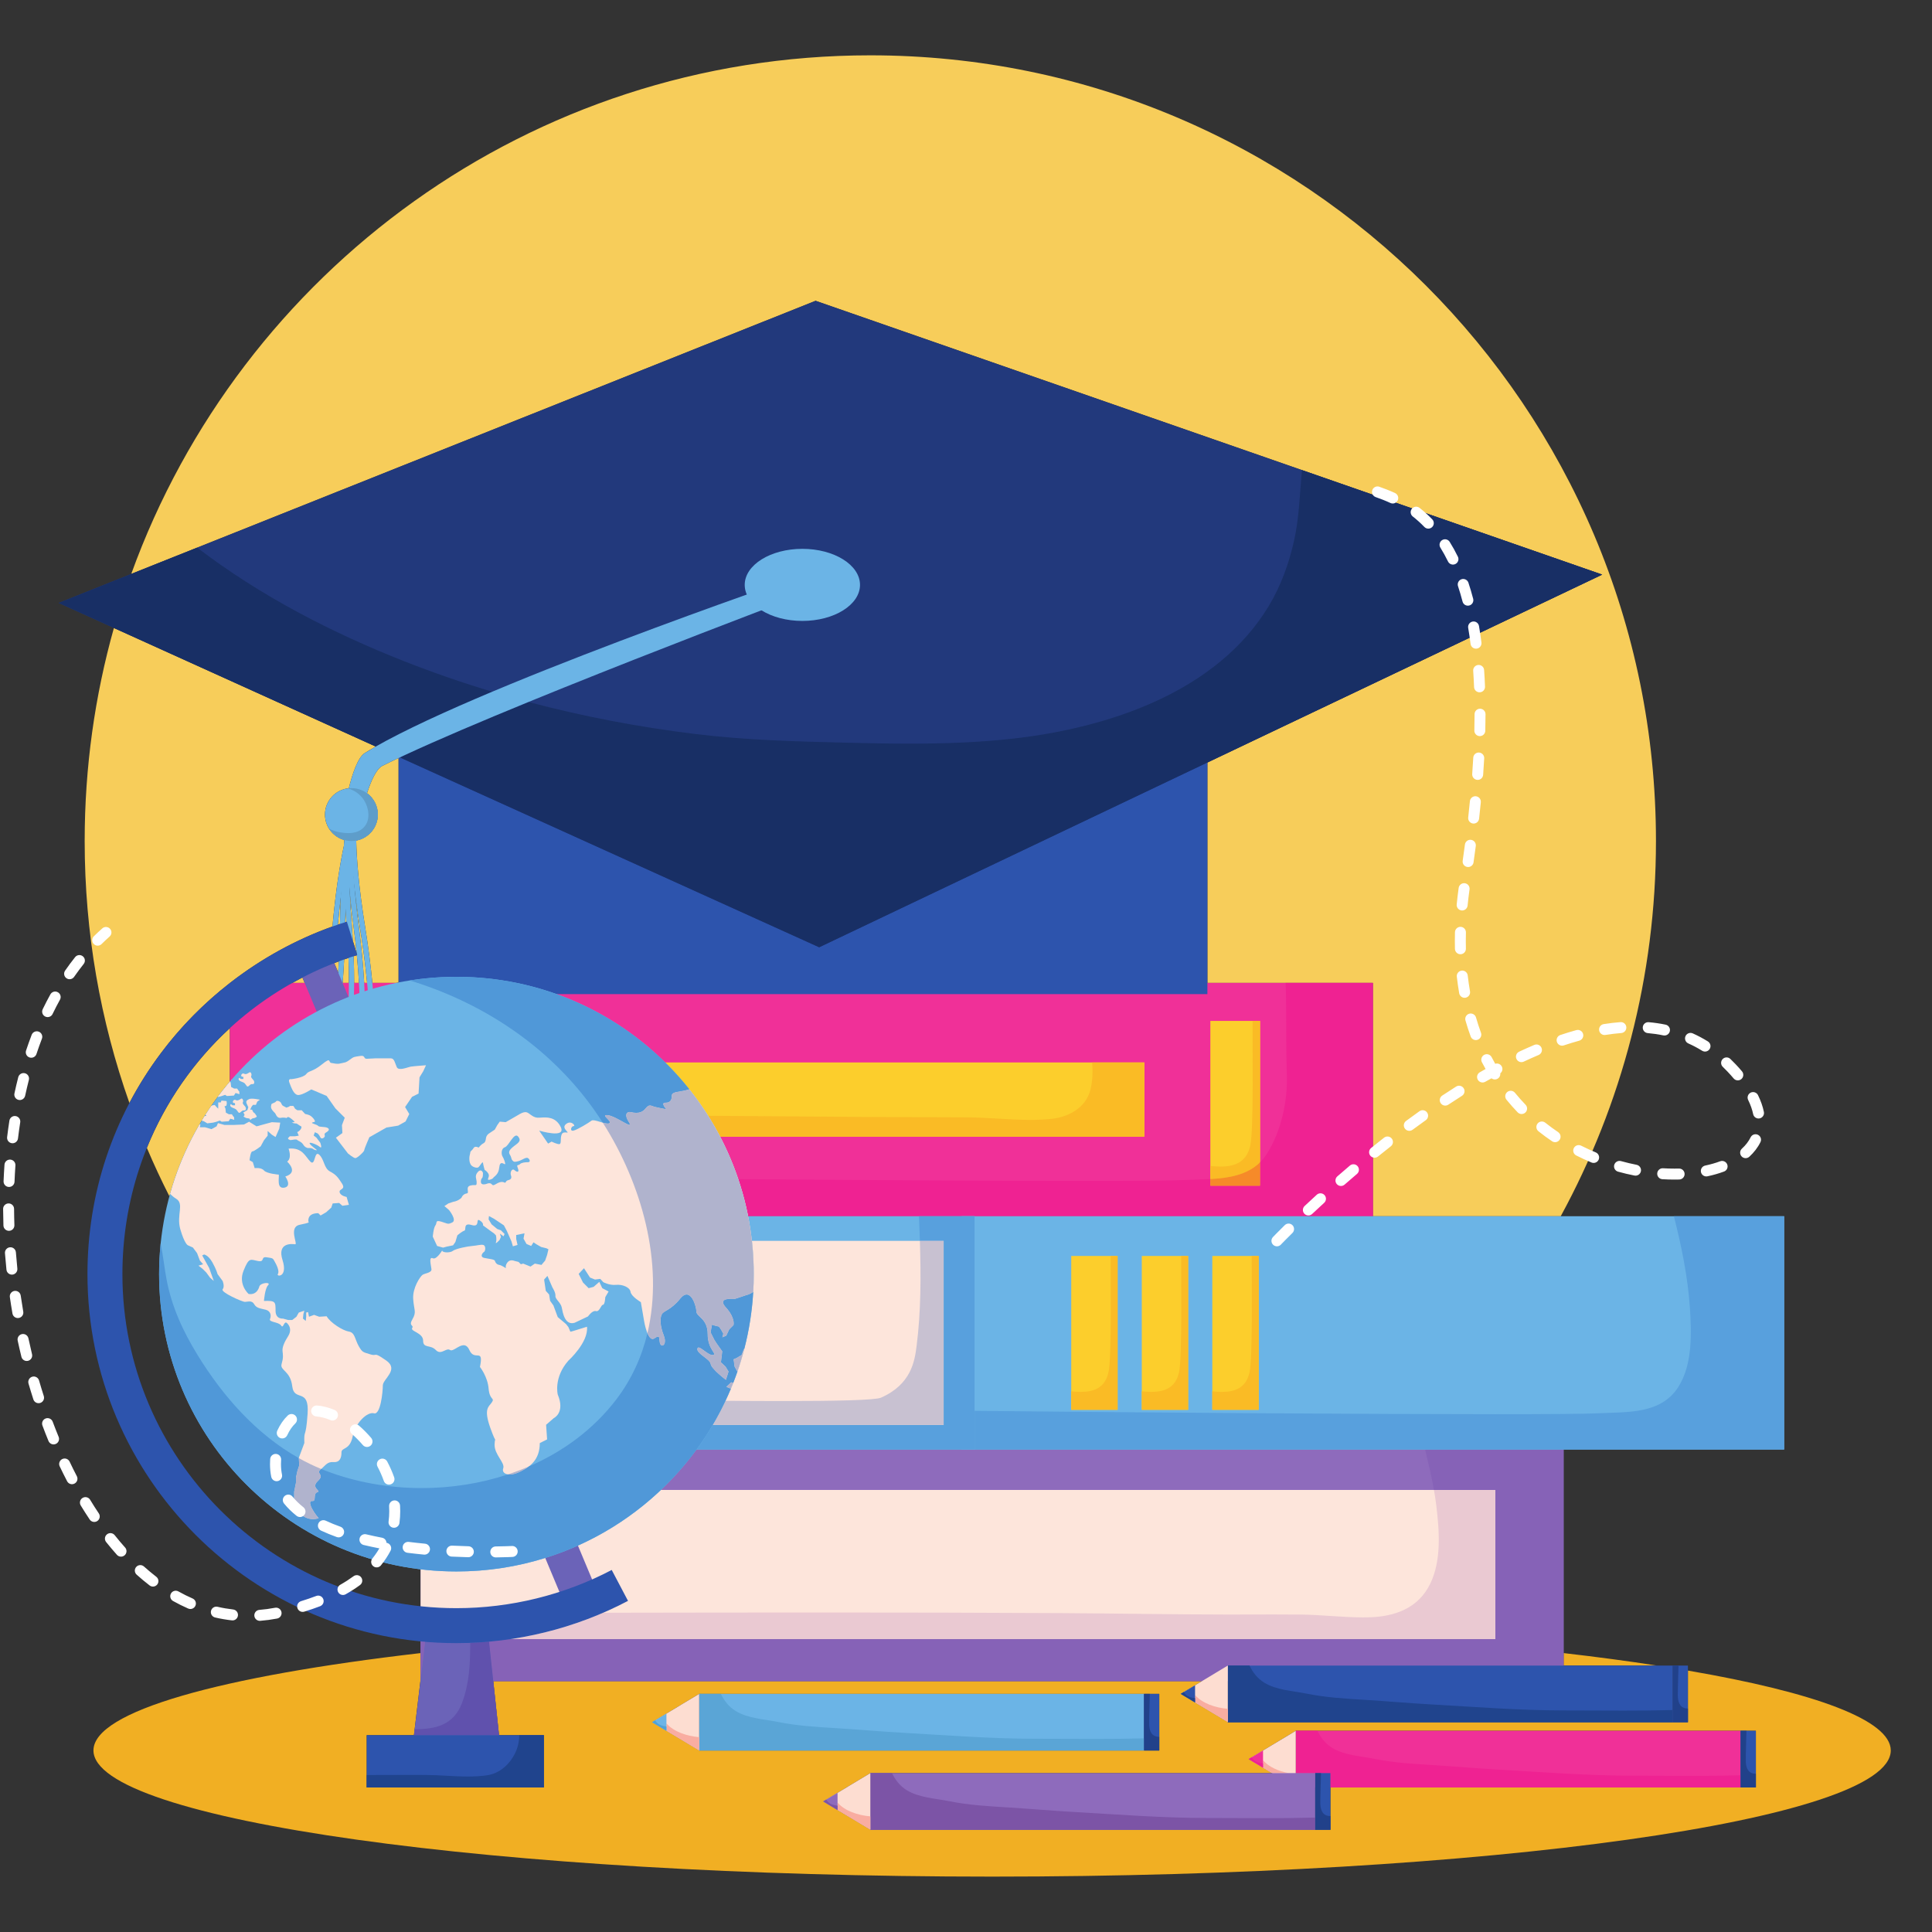
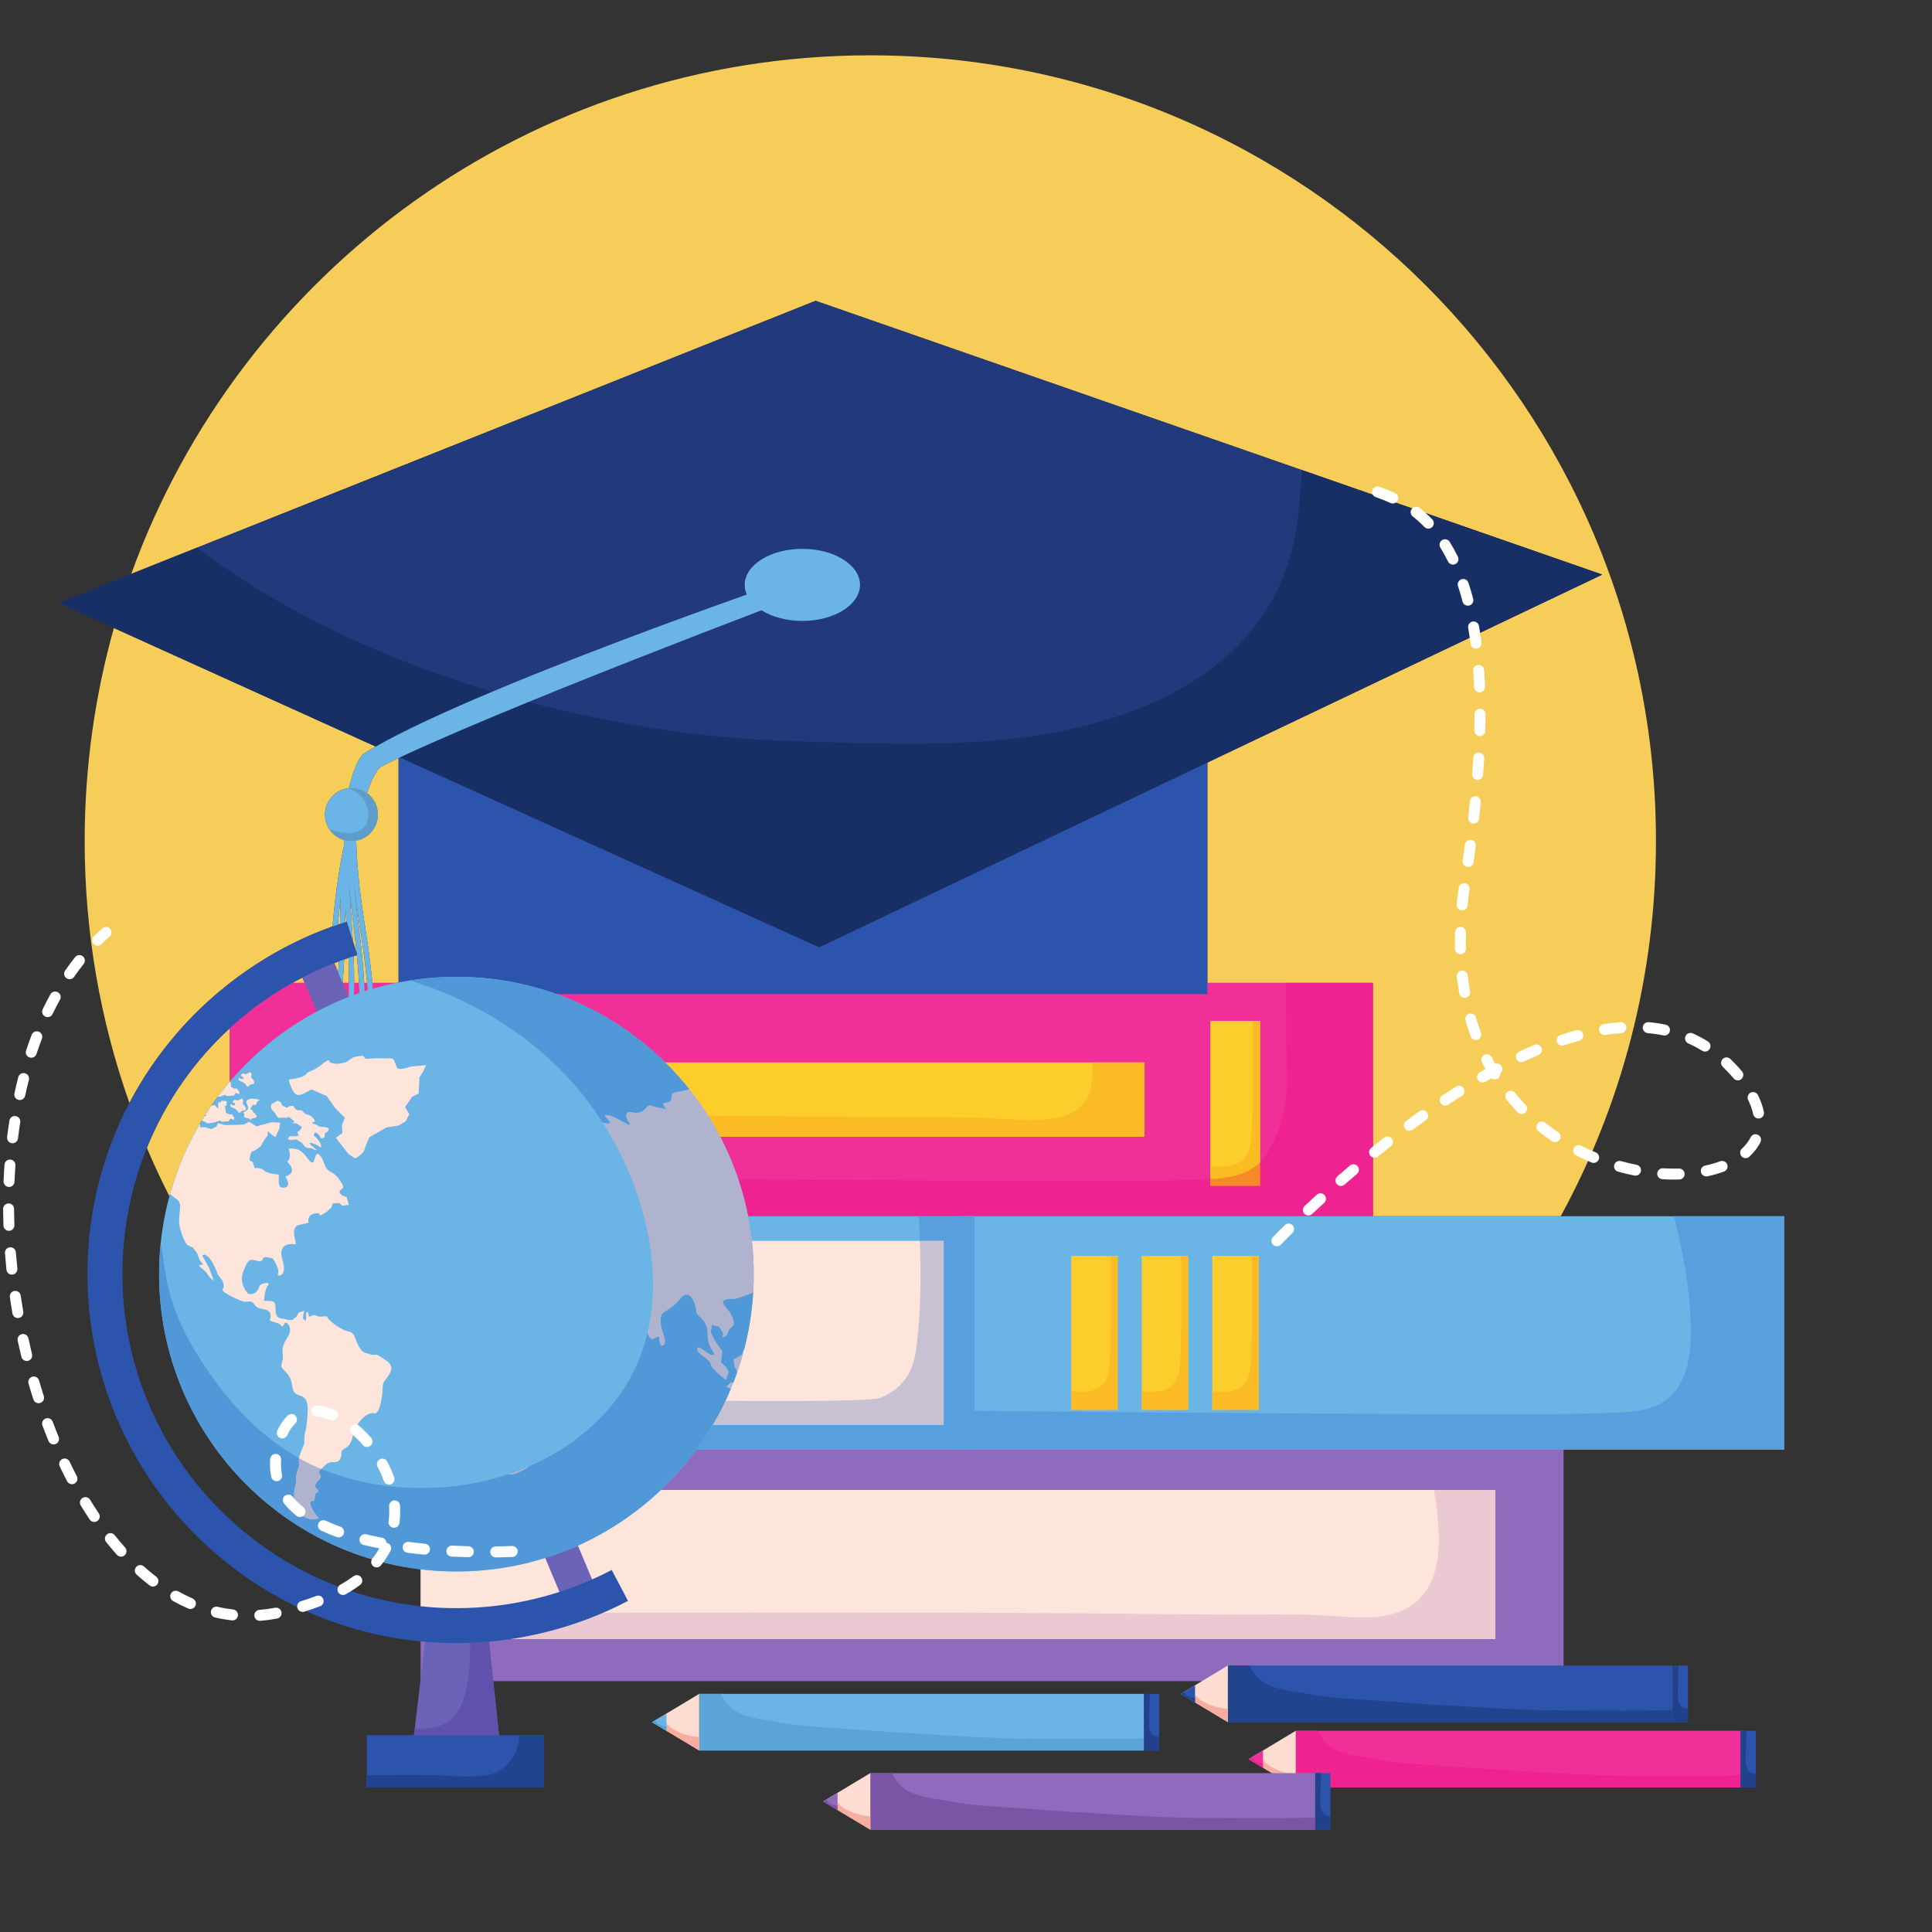
<svg xmlns="http://www.w3.org/2000/svg" width="1080" viewBox="0 0 810 810" height="1080" preserveAspectRatio="xMidYMid meet">
  <rect x="0" y="0" width="810" height="810" fill="#333333" stroke="none" />
  <defs>
    <clipPath id="293199d973">
      <path d="M 35 23.23 L 695 23.23 L 695 510 L 35 510 Z M 35 23.23 " clip-rule="nonzero" />
    </clipPath>
    <clipPath id="ee6a34633e">
-       <path d="M 39 693 L 793 693 L 793 786.73 L 39 786.73 Z M 39 693 " clip-rule="nonzero" />
-     </clipPath>
+       </clipPath>
    <clipPath id="965e8176a9">
      <path d="M 66 464 L 165 464 L 165 637 L 66 637 Z M 66 464 " clip-rule="nonzero" />
    </clipPath>
    <clipPath id="56075565ae">
      <path d="M 316.012 534.184 C 316.012 603.031 260.207 658.84 191.355 658.84 C 122.52 658.84 66.703 603.031 66.703 534.184 C 66.703 465.336 122.52 409.531 191.355 409.531 C 260.207 409.531 316.012 465.336 316.012 534.184 " clip-rule="nonzero" />
    </clipPath>
    <clipPath id="c11e94b796">
      <path d="M 81 461 L 99 461 L 99 471 L 81 471 Z M 81 461 " clip-rule="nonzero" />
    </clipPath>
    <clipPath id="f848cdfa62">
      <path d="M 316.012 534.184 C 316.012 603.031 260.207 658.84 191.355 658.84 C 122.52 658.84 66.703 603.031 66.703 534.184 C 66.703 465.336 122.52 409.531 191.355 409.531 C 260.207 409.531 316.012 465.336 316.012 534.184 " clip-rule="nonzero" />
    </clipPath>
    <clipPath id="35cdb37333">
      <path d="M 73 460 L 84 460 L 84 467 L 73 467 Z M 73 460 " clip-rule="nonzero" />
    </clipPath>
    <clipPath id="8669e080a1">
      <path d="M 316.012 534.184 C 316.012 603.031 260.207 658.84 191.355 658.84 C 122.52 658.84 66.703 603.031 66.703 534.184 C 66.703 465.336 122.52 409.531 191.355 409.531 C 260.207 409.531 316.012 465.336 316.012 534.184 " clip-rule="nonzero" />
    </clipPath>
    <clipPath id="17a4d7ff6f">
      <path d="M 96 460 L 104 460 L 104 467 L 96 467 Z M 96 460 " clip-rule="nonzero" />
    </clipPath>
    <clipPath id="94c60ba187">
      <path d="M 316.012 534.184 C 316.012 603.031 260.207 658.84 191.355 658.84 C 122.52 658.84 66.703 603.031 66.703 534.184 C 66.703 465.336 122.52 409.531 191.355 409.531 C 260.207 409.531 316.012 465.336 316.012 534.184 " clip-rule="nonzero" />
    </clipPath>
    <clipPath id="f9eae4be33">
      <path d="M 100 449.207 L 107 449.207 L 107 456 L 100 456 Z M 100 449.207 " clip-rule="nonzero" />
    </clipPath>
    <clipPath id="d65084bcd4">
      <path d="M 316.012 534.184 C 316.012 603.031 260.207 658.84 191.355 658.84 C 122.52 658.84 66.703 603.031 66.703 534.184 C 66.703 465.336 122.52 409.531 191.355 409.531 C 260.207 409.531 316.012 465.336 316.012 534.184 " clip-rule="nonzero" />
    </clipPath>
    <clipPath id="dedc08f9d4">
      <path d="M 102 460 L 109 460 L 109 469.887 L 102 469.887 Z M 102 460 " clip-rule="nonzero" />
    </clipPath>
    <clipPath id="e5f1e2466a">
      <path d="M 316.012 534.184 C 316.012 603.031 260.207 658.84 191.355 658.84 C 122.52 658.84 66.703 603.031 66.703 534.184 C 66.703 465.336 122.52 409.531 191.355 409.531 C 260.207 409.531 316.012 465.336 316.012 534.184 " clip-rule="nonzero" />
    </clipPath>
    <clipPath id="11be43f78a">
      <path d="M 83 450 L 101 450 L 101 460.695 L 83 460.695 Z M 83 450 " clip-rule="nonzero" />
    </clipPath>
    <clipPath id="dc32301a61">
      <path d="M 316.012 534.184 C 316.012 603.031 260.207 658.84 191.355 658.84 C 122.52 658.84 66.703 603.031 66.703 534.184 C 66.703 465.336 122.52 409.531 191.355 409.531 C 260.207 409.531 316.012 465.336 316.012 534.184 " clip-rule="nonzero" />
    </clipPath>
    <clipPath id="2751db3c43">
      <path d="M 69.613 447 L 76.504 447 L 76.504 454 L 69.613 454 Z M 69.613 447 " clip-rule="nonzero" />
    </clipPath>
    <clipPath id="129f04b9dc">
      <path d="M 316.012 534.184 C 316.012 603.031 260.207 658.84 191.355 658.84 C 122.52 658.84 66.703 603.031 66.703 534.184 C 66.703 465.336 122.52 409.531 191.355 409.531 C 260.207 409.531 316.012 465.336 316.012 534.184 " clip-rule="nonzero" />
    </clipPath>
    <clipPath id="38cb3cef31">
      <path d="M 75 447 L 83 447 L 83 457 L 75 457 Z M 75 447 " clip-rule="nonzero" />
    </clipPath>
    <clipPath id="188deda9c0">
      <path d="M 316.012 534.184 C 316.012 603.031 260.207 658.84 191.355 658.84 C 122.52 658.84 66.703 603.031 66.703 534.184 C 66.703 465.336 122.52 409.531 191.355 409.531 C 260.207 409.531 316.012 465.336 316.012 534.184 " clip-rule="nonzero" />
    </clipPath>
    <clipPath id="77de17dc6a">
      <path d="M 113.266 461 L 138 461 L 138 483 L 113.266 483 Z M 113.266 461 " clip-rule="nonzero" />
    </clipPath>
    <clipPath id="e99f32e3ee">
      <path d="M 316.012 534.184 C 316.012 603.031 260.207 658.84 191.355 658.84 C 122.52 658.84 66.703 603.031 66.703 534.184 C 66.703 465.336 122.52 409.531 191.355 409.531 C 260.207 409.531 316.012 465.336 316.012 534.184 " clip-rule="nonzero" />
    </clipPath>
    <clipPath id="e04665591d">
      <path d="M 172 452 L 317 452 L 317 619 L 172 619 Z M 172 452 " clip-rule="nonzero" />
    </clipPath>
    <clipPath id="61b41effe1">
-       <path d="M 316.012 534.184 C 316.012 603.031 260.207 658.84 191.355 658.84 C 122.52 658.84 66.703 603.031 66.703 534.184 C 66.703 465.336 122.52 409.531 191.355 409.531 C 260.207 409.531 316.012 465.336 316.012 534.184 " clip-rule="nonzero" />
-     </clipPath>
+       </clipPath>
    <clipPath id="6f1e8fa306">
-       <path d="M 307 560 L 317 560 L 317 577.875 L 307 577.875 Z M 307 560 " clip-rule="nonzero" />
-     </clipPath>
+       </clipPath>
    <clipPath id="1e64e8fed5">
      <path d="M 316.012 534.184 C 316.012 603.031 260.207 658.84 191.355 658.84 C 122.52 658.84 66.703 603.031 66.703 534.184 C 66.703 465.336 122.52 409.531 191.355 409.531 C 260.207 409.531 316.012 465.336 316.012 534.184 " clip-rule="nonzero" />
    </clipPath>
    <clipPath id="2e3c28a870">
      <path d="M 312 585 L 317 585 L 317 626 L 312 626 Z M 312 585 " clip-rule="nonzero" />
    </clipPath>
    <clipPath id="5415d3910e">
      <path d="M 316.012 534.184 C 316.012 603.031 260.207 658.84 191.355 658.84 C 122.52 658.84 66.703 603.031 66.703 534.184 C 66.703 465.336 122.52 409.531 191.355 409.531 C 260.207 409.531 316.012 465.336 316.012 534.184 " clip-rule="nonzero" />
    </clipPath>
    <clipPath id="fed6a3d030">
      <path d="M 304 579 L 317 579 L 317 584.77 L 304 584.77 Z M 304 579 " clip-rule="nonzero" />
    </clipPath>
    <clipPath id="e5eccb1b14">
      <path d="M 316.012 534.184 C 316.012 603.031 260.207 658.84 191.355 658.84 C 122.52 658.84 66.703 603.031 66.703 534.184 C 66.703 465.336 122.52 409.531 191.355 409.531 C 260.207 409.531 316.012 465.336 316.012 534.184 " clip-rule="nonzero" />
    </clipPath>
    <clipPath id="0d243c6443">
      <path d="M 121 442.316 L 179 442.316 L 179 485.969 L 121 485.969 Z M 121 442.316 " clip-rule="nonzero" />
    </clipPath>
    <clipPath id="6949ec3fdb">
      <path d="M 316.012 534.184 C 316.012 603.031 260.207 658.84 191.355 658.84 C 122.52 658.84 66.703 603.031 66.703 534.184 C 66.703 465.336 122.52 409.531 191.355 409.531 C 260.207 409.531 316.012 465.336 316.012 534.184 " clip-rule="nonzero" />
    </clipPath>
  </defs>
  <g clip-path="url(#293199d973)">
    <path fill="#f7cd5a" d="M 654.344 509.906 L 313.652 509.906 L 575.57 509.906 L 575.57 412.086 L 506.207 412.086 L 506.207 319.672 L 671.719 240.906 L 341.941 126.113 L 55.02 240.637 C 100.836 113.828 222.273 23.195 364.879 23.195 C 546.797 23.195 694.27 170.676 694.27 352.594 C 694.27 409.566 679.805 463.164 654.344 509.906 M 71.023 501.543 C 67.648 494.902 64.496 488.141 61.57 481.25 C 69.324 462.105 81.207 444.98 96.367 431.062 L 96.367 453.473 C 84.656 467.238 75.887 483.594 71.023 501.543 M 54.258 462.43 C 42.105 428.074 35.5 391.113 35.5 352.594 C 35.5 321.637 39.773 291.68 47.758 263.273 L 157.555 312.984 C 155.922 313.91 154.387 314.816 152.961 315.703 C 150.016 317.535 147.711 324.57 146.246 330.477 C 140.637 331.023 136.25 335.754 136.25 341.508 C 136.25 346.598 139.668 350.879 144.344 352.188 C 144.309 352.836 144.293 353.508 144.266 354.207 C 142.641 361.684 140.801 372.742 139.391 388.41 C 139.391 388.422 139.391 388.43 139.391 388.438 C 123.953 393.957 109.414 402 96.438 412.086 L 96.367 412.086 L 96.367 412.141 C 85.48 420.613 75.707 430.523 67.422 441.598 C 62.449 448.238 58.055 455.203 54.258 462.43 M 166.109 412.086 L 156.109 412.086 C 155.43 404.945 154.434 397.082 153.043 388.383 C 150.359 371.656 149.504 359.988 149.344 352.414 C 154.496 351.461 158.41 346.938 158.41 341.508 C 158.41 337.836 156.613 334.578 153.867 332.559 C 155.5 327.523 157.746 322.371 160.328 321.082 C 162.41 320.039 164.672 318.945 167.105 317.805 L 167.105 411.883 C 166.773 411.953 166.441 412.016 166.109 412.086 M 153.914 412.086 L 152.684 412.086 C 152.297 405.098 151.586 397.406 150.484 388.934 C 149.82 383.734 149.301 379.016 148.906 374.75 C 149.414 378.961 150.07 383.602 150.887 388.734 C 152.262 397.297 153.25 405.043 153.914 412.086 M 150.5 412.086 L 148.473 412.086 C 148.484 408.543 148.418 404.816 148.266 400.895 C 148.707 400.754 149.156 400.609 149.605 400.473 C 150 404.547 150.297 408.406 150.5 412.086 M 146.285 412.086 L 143.664 412.086 C 143.906 408.957 144.121 405.68 144.293 402.242 C 144.895 402.027 145.492 401.82 146.105 401.613 C 146.238 405.277 146.293 408.758 146.285 412.086 M 127.734 412.086 L 122.574 412.086 C 123.965 411.309 125.363 410.555 126.789 409.816 L 127.734 412.086 M 141.789 407.707 L 140.145 403.785 C 140.781 403.535 141.418 403.293 142.059 403.059 C 141.977 404.637 141.887 406.191 141.789 407.707 M 149.516 399.578 L 147.953 394.551 C 147.828 392.359 147.676 390.109 147.496 387.801 C 147.109 382.891 146.84 378.414 146.66 374.34 C 147.074 378.789 147.613 383.734 148.328 389.211 C 148.797 392.809 149.191 396.266 149.516 399.578 M 141.66 387.648 C 142.031 383.664 142.426 379.977 142.836 376.582 C 142.703 379.902 142.594 383.484 142.543 387.352 C 142.246 387.441 141.949 387.539 141.66 387.648 M 144.738 386.633 C 144.766 384.855 144.805 383.133 144.855 381.473 C 144.957 383.098 145.07 384.766 145.199 386.492 C 145.047 386.535 144.895 386.59 144.738 386.633 " fill-opacity="1" fill-rule="nonzero" />
  </g>
  <g clip-path="url(#ee6a34633e)">
    <path fill="#f1af23" d="M 415.938 786.781 C 207.859 786.781 39.18 763.094 39.18 733.879 C 39.18 717.445 92.578 702.766 176.34 693.062 L 176.34 704.094 L 173.844 725.004 L 173.551 727.48 L 153.75 727.48 L 153.75 749.391 L 228.008 749.391 L 228.008 727.48 L 209.223 727.48 L 206.801 704.82 L 503.918 704.82 L 495.031 710.16 L 514.777 722.008 L 514.777 722.035 L 701.305 722.035 L 701.305 699.344 L 701.305 722.035 L 707.668 722.035 L 707.668 700.402 C 760.828 709.523 792.715 721.18 792.715 733.879 C 792.715 763.094 624.035 786.781 415.938 786.781 M 551.422 767.125 L 557.781 767.125 L 557.781 749.391 L 729.793 749.391 L 729.793 725.641 L 543.254 725.641 L 523.52 737.516 L 533.293 743.375 L 364.891 743.375 L 345.145 755.25 L 351.148 758.859 L 364.891 767.098 L 364.891 767.125 L 551.422 767.125 L 551.422 749.391 L 551.422 767.125 M 729.793 749.391 L 736.156 749.391 L 736.156 725.641 L 729.793 725.641 L 729.793 749.391 M 479.668 733.906 L 486.031 733.906 L 486.031 710.16 L 479.668 710.16 L 479.668 733.906 M 293.137 733.906 L 479.668 733.906 L 479.668 710.16 L 293.137 710.16 L 277.582 719.52 L 273.391 722.035 L 293.137 733.879 L 293.137 733.906 M 694.684 698.293 L 655.543 698.293 L 655.543 693.062 C 669.473 694.668 682.551 696.418 694.684 698.293 " fill-opacity="1" fill-rule="nonzero" />
  </g>
  <path fill="#8e6bbc" d="M 176.34 704.82 L 655.543 704.82 L 655.543 607 L 176.34 607 Z M 176.34 704.82 " fill-opacity="1" fill-rule="nonzero" />
  <path fill="#fde5db" d="M 176.34 687.156 L 626.941 687.156 L 626.941 624.664 L 176.34 624.664 Z M 176.34 687.156 " fill-opacity="1" fill-rule="nonzero" />
-   <path fill="#8662b7" d="M 503.918 704.82 L 206.801 704.82 L 205.031 688.277 C 208.172 688 211.305 687.621 214.43 687.156 L 626.941 687.156 L 626.941 624.664 L 601.195 624.664 C 600.188 619.027 598.824 613.383 597.488 607.727 L 655.543 607.727 L 655.543 698.293 L 514.777 698.293 L 503.918 704.82 M 176.34 704.094 L 176.34 688.16 C 176.969 688.223 177.598 688.277 178.227 688.332 L 176.34 704.094 " fill-opacity="1" fill-rule="nonzero" />
  <path fill="#eac9d2" d="M 626.941 687.156 L 214.43 687.156 C 227.676 685.156 240.645 681.457 252.895 676.152 C 283.586 676.098 314.281 676.047 344.977 676.047 C 378.387 676.047 411.809 676.109 445.23 676.305 C 468.324 676.441 491.414 676.879 514.516 676.898 C 514.883 676.898 515.242 676.898 515.609 676.898 C 518.715 676.898 521.82 676.891 524.918 676.879 C 528.016 676.871 531.109 676.863 534.215 676.863 C 538.004 676.863 541.801 676.871 545.586 676.914 C 554.266 677.023 562.871 678.102 571.551 678.102 C 572.312 678.102 573.074 678.09 573.84 678.074 C 584.867 677.812 594.77 674.195 599.711 663.82 C 604.426 653.93 603.43 641.688 602.172 631.168 C 601.91 628.996 601.578 626.836 601.195 624.664 L 626.941 624.664 L 626.941 687.156 " fill-opacity="1" fill-rule="nonzero" />
  <path fill="#f03098" d="M 96.367 509.906 L 575.57 509.906 L 575.57 412.086 L 96.367 412.086 Z M 96.367 509.906 " fill-opacity="1" fill-rule="nonzero" />
  <path fill="#fcce2c" d="M 192.164 476.555 L 479.766 476.555 L 479.766 445.438 L 192.164 445.438 Z M 192.164 476.555 " fill-opacity="1" fill-rule="nonzero" />
  <path fill="#fabb25" d="M 479.766 476.555 L 301.922 476.555 C 300.363 473.559 298.676 470.641 296.879 467.797 C 318.473 467.965 340.066 468.145 361.66 468.281 C 376.062 468.363 390.457 468.426 404.863 468.453 C 413.801 468.469 422.93 469.512 431.949 469.512 C 434.98 469.512 438.008 469.383 440.996 469.07 C 447.277 468.414 455.246 464.859 457.203 456.723 C 458.109 452.977 458.172 449.207 457.914 445.438 L 479.766 445.438 L 479.766 476.555 " fill-opacity="1" fill-rule="nonzero" />
  <path fill="#fcce2c" d="M 136.602 497.137 L 157.43 497.137 L 157.43 428.027 L 136.602 428.027 Z M 136.602 497.137 " fill-opacity="1" fill-rule="nonzero" />
  <path fill="#fcce2c" d="M 507.445 497.137 L 528.281 497.137 L 528.281 428.027 L 507.445 428.027 Z M 507.445 497.137 " fill-opacity="1" fill-rule="nonzero" />
  <path fill="#fabb25" d="M 507.445 494.316 L 507.445 488.832 C 508.898 488.984 510.344 489.086 511.734 489.086 C 517.578 489.086 522.609 487.336 524.191 480.27 C 525.664 473.648 525.078 438.34 525.152 428.027 L 528.281 428.027 L 528.281 487.289 C 522.844 492.648 515.227 493.879 507.445 494.316 " fill-opacity="1" fill-rule="nonzero" />
  <path fill="#ef2292" d="M 575.57 509.906 L 313.652 509.906 C 312.602 504.594 311.211 499.398 309.516 494.352 C 364.621 494.793 418.262 495.09 454.324 495.09 C 476.633 495.09 492.23 494.973 497.285 494.711 C 500.598 494.551 504.035 494.508 507.445 494.316 L 507.445 497.137 L 528.281 497.137 L 528.281 487.289 C 529.352 486.23 530.34 485.012 531.227 483.609 C 537.195 474.176 539.922 461.477 539.52 450.348 C 539.055 437.414 539.477 424.949 539 412.086 L 575.57 412.086 L 575.57 509.906 " fill-opacity="1" fill-rule="nonzero" />
  <path fill="#f68a29" d="M 528.281 497.137 L 507.445 497.137 L 507.445 494.316 C 515.227 493.879 522.844 492.648 528.281 487.289 L 528.281 497.137 " fill-opacity="1" fill-rule="nonzero" />
  <path fill="#6bb4e6" d="M 403.105 607.727 L 748.02 607.727 L 748.02 509.906 L 403.105 509.906 Z M 403.105 607.727 " fill-opacity="1" fill-rule="nonzero" />
  <path fill="#58a0dd" d="M 748.02 607.727 L 408.586 607.727 L 408.586 591.5 C 485.582 592.289 574.582 592.91 626.789 592.91 C 649.09 592.91 664.691 592.793 669.75 592.539 C 682.074 591.902 696.316 593.078 703.684 581.43 C 709.652 571.996 709.203 558.805 708.488 548.168 C 707.605 535.254 704.969 522.453 701.793 509.906 L 748.02 509.906 L 748.02 607.727 " fill-opacity="1" fill-rule="nonzero" />
  <path fill="#fcce2c" d="M 449.125 591.07 L 468.566 591.07 L 468.566 526.566 L 449.125 526.566 Z M 449.125 591.07 " fill-opacity="1" fill-rule="nonzero" />
  <path fill="#fabb25" d="M 468.566 591.07 L 449.125 591.07 L 449.125 583.312 C 450.48 583.457 451.828 583.547 453.129 583.547 C 458.586 583.547 463.281 581.914 464.742 575.328 C 466.133 569.145 465.586 536.188 465.648 526.566 L 468.566 526.566 L 468.566 591.07 " fill-opacity="1" fill-rule="nonzero" />
  <path fill="#fcce2c" d="M 478.699 591.07 L 498.137 591.07 L 498.137 526.566 L 478.699 526.566 Z M 478.699 591.07 " fill-opacity="1" fill-rule="nonzero" />
  <path fill="#fabb25" d="M 498.137 591.07 L 478.699 591.07 L 478.699 583.312 C 480.055 583.457 481.391 583.547 482.699 583.547 C 488.148 583.547 492.844 581.922 494.312 575.328 C 495.695 569.145 495.156 536.195 495.211 526.566 L 498.137 526.566 L 498.137 591.07 " fill-opacity="1" fill-rule="nonzero" />
  <path fill="#fcce2c" d="M 508.262 591.07 L 527.707 591.07 L 527.707 526.566 L 508.262 526.566 Z M 508.262 591.07 " fill-opacity="1" fill-rule="nonzero" />
  <path fill="#fabb25" d="M 527.707 591.07 L 508.262 591.07 L 508.262 583.312 C 509.617 583.457 510.961 583.559 512.262 583.559 C 517.711 583.559 522.414 581.922 523.887 575.328 C 525.258 569.145 524.719 536.195 524.773 526.574 L 527.707 526.574 L 527.707 591.07 " fill-opacity="1" fill-rule="nonzero" />
  <path fill="#6bb4e6" d="M 154.918 607.727 L 408.586 607.727 L 408.586 509.906 L 154.918 509.906 Z M 154.918 607.727 " fill-opacity="1" fill-rule="nonzero" />
  <path fill="#fde5db" d="M 154.918 597.414 L 395.637 597.414 L 395.637 520.23 L 154.918 520.23 Z M 154.918 597.414 " fill-opacity="1" fill-rule="nonzero" />
  <path fill="#58a0dd" d="M 408.586 607.727 L 292.023 607.727 C 294.457 604.406 296.719 600.969 298.816 597.414 L 395.637 597.414 L 395.637 520.23 L 385.668 520.23 C 385.559 516.781 385.422 513.344 385.289 509.906 L 408.586 509.906 L 408.586 607.727 " fill-opacity="1" fill-rule="nonzero" />
  <path fill="#c8c1d1" d="M 395.637 597.414 L 298.816 597.414 C 300.746 594.129 302.543 590.754 304.176 587.289 C 312.621 587.363 320.617 587.398 327.941 587.398 C 350.789 587.398 367 587.031 369.379 585.973 C 382.066 580.352 383.477 570.652 384.285 564.352 C 386.152 549.73 386.125 534.984 385.668 520.23 L 395.637 520.23 L 395.637 597.414 " fill-opacity="1" fill-rule="nonzero" />
  <path fill="#f03098" d="M 543.254 749.391 L 729.793 749.391 L 729.793 725.641 L 543.254 725.641 Z M 543.254 749.391 " fill-opacity="1" fill-rule="nonzero" />
  <path fill="#ef2292" d="M 729.793 749.391 L 557.781 749.391 L 557.781 743.375 L 551.422 743.375 L 551.422 749.391 L 551.422 743.375 L 543.254 743.375 L 543.254 725.641 L 552.336 725.641 C 553.734 728.512 555.629 731.016 558.5 732.793 C 563.645 735.961 570.457 736.23 576.227 737.398 C 584.43 739.059 592.445 739.516 600.781 740.027 C 610.133 740.602 619.449 741.43 628.801 741.957 C 647.008 742.988 665.625 744.453 683.859 744.453 C 692.352 744.453 700.77 744.535 709.195 744.535 C 716.035 744.535 722.891 744.48 729.793 744.293 L 729.793 749.391 " fill-opacity="1" fill-rule="nonzero" />
  <path fill="#fdddd1" d="M 543.254 725.641 L 523.52 737.516 L 543.254 749.363 L 543.254 725.641 " fill-opacity="1" fill-rule="nonzero" />
  <path fill="#f9ada1" d="M 540.246 743.375 L 533.293 743.375 L 523.52 737.516 L 529.531 741.113 L 529.531 738.008 C 531.98 740.828 536 742.578 540.246 743.375 " fill-opacity="1" fill-rule="nonzero" />
  <path fill="#f03098" d="M 529.531 733.898 L 523.52 737.516 L 529.531 741.113 L 529.531 733.898 " fill-opacity="1" fill-rule="nonzero" />
  <path fill="#ef2292" d="M 529.531 741.113 L 523.52 737.516 L 524.809 736.742 C 525.34 737.668 526.012 738.352 527.234 738.809 C 527.941 739.078 528.723 739.23 529.531 739.301 L 529.531 741.113 " fill-opacity="1" fill-rule="nonzero" />
  <path fill="#2d54ad" d="M 729.793 749.391 L 736.156 749.391 L 736.156 725.641 L 729.793 725.641 Z M 729.793 749.391 " fill-opacity="1" fill-rule="nonzero" />
  <path fill="#21418a" d="M 736.156 749.391 L 729.793 749.391 L 729.793 725.641 L 732.199 725.641 C 732.145 729.797 731.918 733.934 731.93 738.09 C 731.93 740.523 732.52 743.105 735.215 743.582 C 735.535 743.637 735.852 743.664 736.156 743.664 L 736.156 749.391 " fill-opacity="1" fill-rule="nonzero" />
  <path fill="#6bb4e6" d="M 293.137 733.906 L 479.668 733.906 L 479.668 710.16 L 293.137 710.16 Z M 293.137 733.906 " fill-opacity="1" fill-rule="nonzero" />
  <path fill="#5aa5d6" d="M 479.668 733.906 L 293.137 733.906 L 293.137 710.16 L 302.211 710.16 C 303.621 713.031 305.512 715.543 308.387 717.312 C 313.52 720.488 320.34 720.758 326.109 721.926 C 334.312 723.586 342.328 724.035 350.656 724.547 C 360.008 725.121 369.332 725.957 378.676 726.477 C 396.883 727.508 415.508 728.973 433.734 728.98 C 442.215 728.98 450.625 729.051 459.035 729.051 C 465.891 729.051 472.758 729 479.668 728.809 L 479.668 733.906 " fill-opacity="1" fill-rule="nonzero" />
  <path fill="#fdddd1" d="M 293.137 710.16 L 273.391 722.035 L 293.137 733.879 L 293.137 710.16 " fill-opacity="1" fill-rule="nonzero" />
  <path fill="#f9ada1" d="M 293.137 733.879 L 273.391 722.035 L 279.406 725.641 L 279.406 722.535 C 282.438 726.02 287.852 727.859 293.137 728.316 L 293.137 733.879 M 273.391 722.035 L 277.582 719.52 L 273.391 722.035 " fill-opacity="1" fill-rule="nonzero" />
  <path fill="#6bb4e6" d="M 279.406 718.426 L 273.391 722.035 L 279.406 725.641 L 279.406 718.426 " fill-opacity="1" fill-rule="nonzero" />
  <path fill="#4fa2d6" d="M 279.406 725.641 L 273.391 722.035 L 274.684 721.262 C 275.215 722.188 275.887 722.867 277.109 723.324 C 277.824 723.594 278.605 723.758 279.406 723.82 L 279.406 725.641 " fill-opacity="1" fill-rule="nonzero" />
  <path fill="#2d54ad" d="M 479.668 733.906 L 486.031 733.906 L 486.031 710.16 L 479.668 710.16 Z M 479.668 733.906 " fill-opacity="1" fill-rule="nonzero" />
  <path fill="#21418a" d="M 486.031 733.906 L 479.668 733.906 L 479.668 710.16 L 482.074 710.16 C 482.027 714.316 481.793 718.461 481.805 722.617 C 481.805 725.051 482.395 727.625 485.098 728.102 C 485.41 728.164 485.727 728.18 486.031 728.18 L 486.031 733.906 " fill-opacity="1" fill-rule="nonzero" />
  <path fill="#8e6bbc" d="M 364.891 767.125 L 551.422 767.125 L 551.422 743.375 L 364.891 743.375 Z M 364.891 767.125 " fill-opacity="1" fill-rule="nonzero" />
  <path fill="#7c54a6" d="M 551.422 767.125 L 364.891 767.125 L 364.891 743.375 L 373.965 743.375 C 375.363 746.25 377.258 748.754 380.129 750.527 C 385.27 753.699 392.094 753.977 397.855 755.141 C 406.066 756.793 414.078 757.25 422.418 757.762 C 431.75 758.336 441.086 759.164 450.426 759.691 C 468.637 760.727 487.25 762.188 505.488 762.188 C 513.961 762.188 522.359 762.27 530.77 762.27 C 537.625 762.27 544.5 762.215 551.422 762.027 L 551.422 767.125 " fill-opacity="1" fill-rule="nonzero" />
  <path fill="#fdddd1" d="M 364.891 743.375 L 345.145 755.25 L 364.891 767.098 L 364.891 743.375 " fill-opacity="1" fill-rule="nonzero" />
  <path fill="#f9ada1" d="M 364.891 767.098 L 351.148 758.859 L 351.148 755.742 C 354.184 759.234 359.605 761.066 364.891 761.523 L 364.891 767.098 M 345.145 755.25 L 349.328 752.738 L 345.145 755.25 " fill-opacity="1" fill-rule="nonzero" />
  <path fill="#8e6bbc" d="M 351.148 751.641 L 345.145 755.25 L 351.148 758.859 L 351.148 751.641 " fill-opacity="1" fill-rule="nonzero" />
  <path fill="#7c54a6" d="M 351.148 758.859 L 345.145 755.25 L 346.43 754.477 C 346.969 755.402 347.641 756.086 348.852 756.543 C 349.578 756.812 350.359 756.965 351.148 757.035 L 351.148 758.859 " fill-opacity="1" fill-rule="nonzero" />
  <path fill="#2d54ad" d="M 551.422 767.125 L 557.781 767.125 L 557.781 743.375 L 551.422 743.375 Z M 551.422 767.125 " fill-opacity="1" fill-rule="nonzero" />
  <path fill="#21418a" d="M 557.781 767.125 L 551.422 767.125 L 551.422 743.375 L 553.836 743.375 C 553.77 747.531 553.547 751.68 553.555 755.824 C 553.555 758.266 554.148 760.84 556.84 761.316 C 557.164 761.371 557.477 761.398 557.781 761.398 L 557.781 767.125 " fill-opacity="1" fill-rule="nonzero" />
  <path fill="#2d54ad" d="M 514.777 722.035 L 701.305 722.035 L 701.305 698.293 L 514.777 698.293 Z M 514.777 722.035 " fill-opacity="1" fill-rule="nonzero" />
  <path fill="#20448d" d="M 701.305 722.035 L 514.777 722.035 L 514.777 698.293 L 523.852 698.293 C 525.25 701.156 527.145 703.672 530.016 705.438 C 535.156 708.617 541.98 708.887 547.742 710.051 C 555.953 711.711 563.957 712.16 572.305 712.672 C 581.648 713.246 590.973 714.082 600.312 714.609 C 618.523 715.633 637.145 717.098 655.375 717.105 C 663.863 717.105 672.273 717.18 680.699 717.18 C 687.547 717.18 694.395 717.133 701.305 716.945 L 701.305 722.035 " fill-opacity="1" fill-rule="nonzero" />
  <path fill="#fdddd1" d="M 514.777 698.293 L 495.031 710.16 L 514.777 722.008 L 514.777 698.293 " fill-opacity="1" fill-rule="nonzero" />
  <path fill="#f9ada1" d="M 514.777 722.008 L 495.031 710.16 L 501.035 713.766 L 501.035 710.66 C 504.07 714.145 509.488 715.984 514.777 716.441 L 514.777 722.008 M 495.031 710.16 L 499.215 707.645 L 495.031 710.16 " fill-opacity="1" fill-rule="nonzero" />
  <path fill="#2d54ad" d="M 501.035 706.551 L 495.031 710.16 L 501.035 713.766 L 501.035 706.551 " fill-opacity="1" fill-rule="nonzero" />
  <path fill="#20448d" d="M 501.035 713.766 L 495.031 710.16 L 496.324 709.387 C 496.863 710.32 497.527 710.992 498.738 711.453 C 499.465 711.73 500.246 711.883 501.035 711.945 L 501.035 713.766 " fill-opacity="1" fill-rule="nonzero" />
  <path fill="#2d54ad" d="M 701.305 722.035 L 707.668 722.035 L 707.668 698.293 L 701.305 698.293 Z M 701.305 722.035 " fill-opacity="1" fill-rule="nonzero" />
  <path fill="#21418a" d="M 707.668 722.035 L 701.305 722.035 L 701.305 698.293 L 703.711 698.293 C 703.656 702.441 703.434 706.586 703.441 710.742 C 703.453 713.176 704.035 715.762 706.727 716.234 C 707.051 716.289 707.355 716.316 707.668 716.316 L 707.668 722.035 " fill-opacity="1" fill-rule="nonzero" />
  <path fill="#2d54ad" d="M 167.105 416.789 L 506.207 416.789 L 506.207 279.652 L 167.105 279.652 Z M 167.105 416.789 " fill-opacity="1" fill-rule="nonzero" />
  <path fill="#22397c" d="M 24.578 252.781 L 343.449 397.145 L 671.719 240.906 L 341.941 126.113 L 24.578 252.781 " fill-opacity="1" fill-rule="nonzero" />
  <path fill="#182f65" d="M 343.449 397.145 L 167.645 317.543 C 181.652 310.957 200.965 302.746 221.574 294.309 C 244.609 300.43 268.098 304.879 291.711 307.762 C 312.809 310.328 333.91 310.859 355.125 311.387 C 363.832 311.602 372.535 311.781 381.242 311.781 C 395.746 311.781 410.238 311.289 424.66 309.672 C 464.582 305.203 510.152 290.262 532 253.965 C 537.035 245.59 540.371 236.285 542.516 226.789 C 544.715 217.023 544.914 207.168 545.82 197.262 L 545.836 197.09 L 671.719 240.906 L 343.449 397.145 M 157.555 312.984 L 24.578 252.781 L 82.66 229.598 C 109.121 249.816 139.078 265.301 170.012 277.445 C 181.949 282.129 194.082 286.312 206.371 290.008 C 187.055 298.121 169.609 306.129 157.555 312.984 " fill-opacity="1" fill-rule="nonzero" />
  <path fill="#6bb4e6" d="M 151.004 343.383 L 144.426 339.266 C 144.426 339.266 147.641 319 152.961 315.703 C 195.609 289.262 334.922 241.625 334.922 241.625 L 337.859 248.812 C 337.859 248.812 205.398 298.578 160.328 321.082 C 154.926 323.781 151.004 343.383 151.004 343.383 " fill-opacity="1" fill-rule="nonzero" />
  <path fill="#6bb4e6" d="M 360.562 245.215 C 360.562 253.562 349.742 260.328 336.387 260.328 C 323.039 260.328 312.227 253.562 312.227 245.215 C 312.227 236.867 323.039 230.102 336.387 230.102 C 349.742 230.102 360.562 236.867 360.562 245.215 " fill-opacity="1" fill-rule="nonzero" />
  <path fill="#6bb4e6" d="M 130.379 496.039 L 128.191 495.949 C 128.469 489.129 130.863 483.305 133.891 475.926 C 140.379 460.148 149.254 438.539 145.316 387.961 C 142.559 352.555 145.574 339.523 145.711 338.984 L 147.828 339.508 C 147.801 339.633 144.777 352.824 147.496 387.801 C 151.473 438.887 142.477 460.777 135.91 476.762 C 132.965 483.934 130.633 489.598 130.379 496.039 " fill-opacity="1" fill-rule="nonzero" />
  <path fill="#6bb4e6" d="M 119.898 494.684 C 120.555 487.785 123.047 482.023 126.199 474.727 C 132.82 459.387 141.895 438.375 142.531 388.027 C 142.98 352.852 147.352 340.527 147.531 340.027 L 149.586 340.773 C 149.543 340.898 145.16 353.355 144.715 388.062 C 144.074 438.832 134.895 460.078 128.191 475.594 C 125.121 482.723 122.699 488.34 122.062 494.891 L 119.898 494.684 " fill-opacity="1" fill-rule="nonzero" />
  <path fill="#6bb4e6" d="M 139.75 497.602 L 137.57 497.621 C 137.496 490.809 139.488 484.93 142.012 477.48 C 147.434 461.496 154.855 439.598 148.328 389.211 C 143.762 353.992 146.113 340.824 146.211 340.277 L 148.355 340.684 C 148.34 340.816 145.988 354.145 150.484 388.934 C 157.09 439.82 149.57 462 144.086 478.18 C 141.625 485.441 139.688 491.168 139.75 497.602 " fill-opacity="1" fill-rule="nonzero" />
-   <path fill="#6bb4e6" d="M 109.172 493.113 C 110.359 486.301 113.211 480.758 116.82 473.73 C 124.449 458.91 134.875 438.609 139.391 388.41 C 142.543 353.363 147.844 341.418 148.07 340.926 L 150.062 341.832 C 150.008 341.949 144.688 354.035 141.57 388.602 C 137.023 439.227 126.469 459.746 118.766 474.734 C 115.238 481.59 112.449 487.004 111.328 493.484 L 109.172 493.113 " fill-opacity="1" fill-rule="nonzero" />
+   <path fill="#6bb4e6" d="M 109.172 493.113 C 124.449 458.91 134.875 438.609 139.391 388.41 C 142.543 353.363 147.844 341.418 148.07 340.926 L 150.062 341.832 C 150.008 341.949 144.688 354.035 141.57 388.602 C 137.023 439.227 126.469 459.746 118.766 474.734 C 115.238 481.59 112.449 487.004 111.328 493.484 L 109.172 493.113 " fill-opacity="1" fill-rule="nonzero" />
  <path fill="#6bb4e6" d="M 147.359 497.656 C 146.832 490.762 148.23 484.688 150 476.977 C 153.742 460.75 158.867 438.5 150.887 388.734 C 145.316 353.992 147.512 341.105 147.613 340.574 L 149.758 340.969 C 149.738 341.094 147.551 354.117 153.043 388.383 C 161.082 438.582 155.914 461.055 152.125 477.48 C 150.395 484.992 149.031 490.926 149.531 497.484 L 147.359 497.656 " fill-opacity="1" fill-rule="nonzero" />
  <path fill="#6bb4e6" d="M 158.41 341.508 C 158.41 347.629 153.445 352.594 147.324 352.594 C 141.215 352.594 136.25 347.629 136.25 341.508 C 136.25 335.387 141.215 330.422 147.324 330.422 C 153.445 330.422 158.41 335.387 158.41 341.508 " fill-opacity="1" fill-rule="nonzero" />
  <path fill="#5e9dca" d="M 147.324 352.594 C 147.316 352.594 147.297 352.594 147.289 352.594 C 147.281 352.594 147.281 352.594 147.27 352.594 C 147.262 352.594 147.254 352.594 147.242 352.594 C 147.234 352.594 147.234 352.594 147.227 352.594 C 147.219 352.594 147.207 352.594 147.191 352.594 C 147.172 352.594 147.164 352.594 147.145 352.594 C 147.145 352.594 147.145 352.594 147.137 352.594 C 147.129 352.594 147.109 352.594 147.102 352.594 C 147.102 352.594 147.102 352.594 147.09 352.594 C 147.082 352.594 147.066 352.594 147.047 352.594 C 143.207 352.492 139.859 350.438 137.945 347.379 C 139.375 348.266 141.168 348.695 142.711 348.977 C 143.816 349.172 144.938 349.289 146.043 349.289 C 148.789 349.289 151.391 348.516 153.133 346.141 C 155.637 342.719 154.27 337.234 151.742 334.293 C 150.016 332.281 148.051 331.203 145.863 330.539 C 146.328 330.469 146.812 330.422 147.309 330.422 C 147.316 330.422 147.324 330.422 147.324 330.422 C 153.445 330.422 158.41 335.387 158.41 341.508 C 158.41 347.629 153.445 352.594 147.324 352.594 " fill-opacity="1" fill-rule="nonzero" />
  <path fill="#6b63b8" d="M 237.547 674.59 L 123.82 402.727 L 137.336 397.062 L 251.062 668.938 L 237.547 674.59 " fill-opacity="1" fill-rule="nonzero" />
  <path fill="#6b63b8" d="M 210.543 739.859 L 172.078 739.859 L 179.031 681.555 L 204.312 681.555 L 210.543 739.859 " fill-opacity="1" fill-rule="nonzero" />
  <path fill="#c7812e" d="M 173.551 727.48 L 173.844 725.004 L 173.551 727.48 " fill-opacity="1" fill-rule="nonzero" />
  <path fill="#6051ad" d="M 209.223 727.48 L 173.551 727.48 L 173.844 725.004 C 182.344 724.934 190.125 723.516 193.742 713.875 C 196.793 705.734 197.145 697.289 197.152 688.781 C 199.781 688.684 202.41 688.512 205.031 688.277 L 209.223 727.48 " fill-opacity="1" fill-rule="nonzero" />
  <path fill="#2d54ad" d="M 191.363 688.887 C 106.066 688.887 36.668 619.484 36.668 534.184 C 36.668 500.5 47.301 468.488 67.422 441.598 C 86.871 415.598 114.574 396.004 145.43 386.418 L 149.773 400.422 C 90.891 418.703 51.324 472.465 51.324 534.184 C 51.324 611.406 114.145 674.23 191.363 674.23 C 214.035 674.23 236.551 668.684 256.465 658.211 L 263.297 671.172 C 241.281 682.758 216.402 688.887 191.363 688.887 " fill-opacity="1" fill-rule="nonzero" />
  <path fill="#6bb4e6" d="M 316.012 534.184 C 316.012 603.031 260.207 658.84 191.355 658.84 C 122.52 658.84 66.703 603.031 66.703 534.184 C 66.703 465.336 122.52 409.531 191.355 409.531 C 260.207 409.531 316.012 465.336 316.012 534.184 " fill-opacity="1" fill-rule="nonzero" />
  <g clip-path="url(#965e8176a9)">
    <g clip-path="url(#56075565ae)">
      <path fill="#fde5db" d="M 39.414 487.406 L 41.559 488.195 L 43.891 487.605 L 45.059 488.387 L 47.004 485.855 L 52.059 485.074 L 54.402 485.469 C 54.402 485.469 56.93 485.656 57.516 485.855 C 58.098 486.051 62.379 487.406 63.359 489.75 C 64.336 492.082 66.086 494.418 66.086 494.418 C 66.086 494.418 70.367 500.457 73.867 502.594 C 77.375 504.738 73.867 509.414 75.617 515.445 C 77.375 521.477 78.73 522.07 78.73 522.07 L 80.875 523.039 L 82.625 525.379 L 83.793 528.484 L 85.156 530.047 L 83.211 530.629 L 84.969 531.984 L 86.52 533.555 L 88.082 535.691 L 89.637 537.059 L 87.688 531.602 L 84.77 526.348 L 85.551 525.953 C 85.551 525.953 87.301 526.152 89.051 529.266 C 90.801 532.379 91.195 534.141 91.195 534.141 L 93.344 537.059 C 93.344 537.059 94.312 539.391 93.344 540.559 C 92.363 541.723 101.52 545.816 102.684 545.816 C 103.852 545.816 105.602 545.035 106.57 546.785 C 107.551 548.547 109.301 548.547 111.445 549.121 C 113.578 549.711 113.777 551.66 113.195 553.016 C 112.609 554.379 116.891 554.191 117.871 555.742 C 118.363 556.543 118.652 555.914 119 555.293 C 119.34 554.703 119.727 554.102 120.391 554.773 C 121.766 556.129 122.141 558.078 120.785 560.223 C 119.422 562.359 118.254 564.699 118.453 566.449 C 118.652 568.199 118.84 569.18 118.059 571.898 C 117.277 574.625 121.766 574.625 122.535 581.25 C 123.309 587.863 129.742 581.637 128.961 592.73 C 128.184 603.832 127.41 598.77 127.598 605 L 125.266 611.227 L 125.453 614.34 L 124.68 616.676 L 124.09 619.402 L 124.09 621.547 L 123.309 625.445 L 123.309 631.277 C 123.309 631.277 126.816 638.672 133.629 636.535 C 133.629 636.535 132.078 634.785 130.902 632.641 C 130.902 632.641 128.961 629.133 130.902 629.328 C 132.859 629.527 131.109 626.215 133.047 625.633 C 135.004 625.047 130.129 623.883 133.242 620.965 C 136.359 618.039 132.273 617.852 134.418 616.09 C 136.555 614.34 137.137 612.789 139.867 612.977 C 142.594 613.176 143.168 611.031 143.168 608.895 C 143.168 606.75 146.668 608.113 147.844 602.27 C 149.012 596.426 154.074 591.762 156.793 592.539 C 159.531 593.312 160.5 583.582 160.5 580.855 C 160.5 578.137 167.508 574.242 161.855 570.344 C 158.176 567.797 157.809 567.914 157.133 568.031 C 156.773 568.094 156.316 568.156 155.242 567.812 C 152.125 566.836 151.93 567.035 150.367 564.312 C 148.816 561.586 148.816 558.66 146.285 558.273 C 143.754 557.887 138.504 554.578 136.941 551.848 L 133.828 552.047 L 131.684 551.266 L 129.547 552.047 L 129.16 550.098 L 128.379 550.297 L 128.379 552.047 L 128.184 553.797 L 127.016 552.824 L 127.211 550.879 L 127.598 549.516 L 125.266 550.297 L 124.285 552.047 L 122.535 553.41 L 120.785 553.41 L 118.652 552.824 C 118.652 552.824 115.527 553.211 115.527 549.516 C 115.527 545.816 115.527 545.234 110.664 545.43 C 110.664 545.43 111.051 540.172 112.414 538.809 C 113.777 537.441 109.301 537.641 108.715 539.391 C 108.715 539.391 107.934 543.09 104.238 542.504 C 104.238 542.504 99.758 538.609 102.102 532.777 C 104.434 526.934 105.02 528.102 108.133 528.684 C 109.738 528.988 109.945 528.457 110.145 527.93 C 110.332 527.434 110.512 526.941 111.828 527.129 C 114.551 527.516 114.359 527.516 115.141 528.879 C 115.922 530.234 117.277 532.965 116.496 534.141 C 115.727 535.309 120.785 535.691 118.453 528.297 C 116.109 520.895 122.348 521.477 123.703 521.672 C 125.066 521.871 120.785 514.477 125.652 513.496 C 130.523 512.527 129.348 512.332 129.348 512.332 C 129.348 512.332 128.379 508.633 133.441 508.633 L 134.418 509.602 L 136.742 508.246 L 138.887 506.301 L 139.473 504.551 L 142.199 504.344 L 143.555 505.52 L 146.285 505.133 L 145.316 501.82 C 145.316 501.82 142.793 501.426 142.398 499.871 C 142.004 498.312 145.117 498.902 143.367 496.176 C 141.617 493.445 140.828 492.469 138.305 491.113 C 135.773 489.75 135.973 486.051 133.828 484.105 C 132.77 483.145 132.371 484.363 131.988 485.594 C 131.594 486.852 131.215 488.105 130.129 487.02 C 127.984 484.883 126.816 480.988 120.977 481.574 C 120.977 481.574 122.535 485.469 120.391 487.02 C 120.391 487.02 125.453 491.5 119.621 493.25 C 119.621 493.25 122.535 497.344 119.227 497.926 C 115.922 498.508 117.078 494.031 116.891 492.469 C 116.891 492.469 111.828 492.082 110.664 490.719 C 109.488 489.355 106.77 489.75 106.77 489.75 L 105.988 487.219 L 104.625 486.438 C 104.625 486.438 105.02 482.738 105.797 482.738 C 106.57 482.738 109.301 480.594 109.301 480.594 L 110.664 478.074 L 112.215 476.125 L 112.215 474.176 L 113.965 475.73 L 115.527 476.707 L 117.078 473.199 L 117.484 470.668 L 113.965 470.48 L 107.551 472.23 L 104.434 470.281 L 102.289 471.449 L 97.82 471.645 L 94.113 471.645 L 91.387 470.867 L 90.801 472.23 L 88.668 473.398 L 85.938 472.617 L 83.793 472.617 L 84 471.449 L 82.438 470.281 L 80.875 469.699 L 79.125 469.305 L 77.18 468.523 L 75.617 469.117 C 75.617 469.117 72.898 469.895 71.344 466.781 C 71.344 466.781 63.168 469.699 61.605 469.5 C 60.055 469.305 43.504 467.555 42.34 465.605 C 41.164 463.66 39.609 465.992 37.664 467.555 C 35.715 469.117 35.328 470.668 32.988 470.867 C 30.645 471.062 37.465 473.594 38.641 474.762 C 39.133 475.254 38.004 475.047 36.539 474.84 C 34.547 474.555 31.93 474.277 31.82 475.73 C 31.621 478.27 36.102 477.875 38.828 478.27 C 41.559 478.656 37.664 480.012 35.715 479.824 C 33.77 479.625 33.957 483.52 33.957 483.52 L 35.715 485.469 L 39.414 487.406 " fill-opacity="1" fill-rule="nonzero" />
    </g>
  </g>
  <g clip-path="url(#c11e94b796)">
    <g clip-path="url(#f848cdfa62)">
      <path fill="#fde5db" d="M 94.695 466.484 L 95.961 467.168 L 97.238 467.168 L 97.711 467.941 L 98.109 468.336 L 98.207 469.5 L 96.547 469.016 L 95.863 470.086 L 92.945 470.281 L 92.176 469.797 L 90.801 470.281 L 89.348 470.668 L 86.918 470.965 L 85.453 470.086 L 84.77 469.895 L 82.625 469.215 L 81.559 468.234 C 81.559 468.234 84.969 467.555 86.137 467.852 C 87.301 468.137 85.938 466.586 81.359 466.871 L 82.625 465.902 L 81.172 465.121 L 81.074 464.145 L 81.945 462.977 L 84.09 462.688 L 85.059 462.105 L 85.453 462.977 L 87.016 462.977 L 88.371 463.855 L 88.863 463.469 L 90.031 463.273 L 90.703 464.043 L 91.492 464.824 L 91.492 462.203 L 92.551 462.203 L 92.848 461.422 L 94.992 461.621 L 95.094 462.688 L 94.902 463.57 L 94.113 463.855 L 94.508 464.727 L 94.695 466.484 " fill-opacity="1" fill-rule="nonzero" />
    </g>
  </g>
  <g clip-path="url(#35cdb37333)">
    <g clip-path="url(#8669e080a1)">
      <path fill="#fde5db" d="M 77.629 460.086 C 77.629 460.086 79.898 461 81.137 460.543 C 82.367 460.086 84.637 461.91 83.793 462.168 C 82.949 462.43 80.555 462.555 79.898 463.793 C 79.262 465.023 78.805 464.375 78.805 464.375 L 78.73 465.348 L 77.699 465.742 L 76.594 466.449 L 75.367 465.418 L 73.086 464.961 L 74.449 463.148 L 75.105 462.43 L 75.562 461.324 L 74.449 460.355 L 77.629 460.086 " fill-opacity="1" fill-rule="nonzero" />
    </g>
  </g>
  <g clip-path="url(#17a4d7ff6f)">
    <g clip-path="url(#94c60ba187)">
      <path fill="#fde5db" d="M 98.531 462.492 L 98.531 463.398 L 97.488 463.398 L 96.777 462.887 C 96.777 462.887 95.863 463.793 97.551 464.438 C 99.246 465.086 98.977 465.156 99.438 465.668 C 99.883 466.191 100.082 466.906 100.727 466.387 C 101.383 465.867 101.52 465.48 102.426 465.543 C 103.32 465.605 103.195 464.375 102.738 463.855 C 102.289 463.336 101.52 462.625 101.84 462.105 C 102.164 461.586 101.707 460.16 100.988 460.68 C 100.281 461.199 99.5 461.586 98.852 461.199 C 98.207 460.805 97.551 461.523 97.621 462.043 C 97.688 462.555 98.531 462.492 98.531 462.492 " fill-opacity="1" fill-rule="nonzero" />
    </g>
  </g>
  <g clip-path="url(#f9eae4be33)">
    <g clip-path="url(#d65084bcd4)">
      <path fill="#fde5db" d="M 102.031 451.461 L 102.031 452.367 L 100.988 452.367 L 100.281 451.848 C 100.281 451.848 99.371 452.762 101.051 453.41 C 102.738 454.055 102.488 454.117 102.945 454.637 C 103.395 455.16 103.59 455.879 104.238 455.355 C 104.883 454.836 105.02 454.449 105.926 454.512 C 106.832 454.574 106.707 453.348 106.246 452.824 C 105.797 452.305 105.02 451.586 105.34 451.074 C 105.664 450.555 105.207 449.129 104.496 449.641 C 103.781 450.16 103 450.555 102.352 450.16 C 101.707 449.773 101.051 450.492 101.121 451.004 C 101.188 451.523 102.031 451.461 102.031 451.461 " fill-opacity="1" fill-rule="nonzero" />
    </g>
  </g>
  <g clip-path="url(#dedc08f9d4)">
    <g clip-path="url(#e5f1e2466a)">
      <path fill="#fde5db" d="M 106.707 468.719 C 106.707 468.719 107.871 468.336 107.613 467.941 C 107.352 467.555 106.895 466.844 106.895 466.844 L 106.184 466.262 L 105.664 465.219 L 104.883 465.219 L 105.465 463.992 L 106.051 463.211 L 107.289 463.211 L 107.871 461.844 L 108.977 461.066 C 108.977 461.066 105.539 460.285 104.434 460.805 C 103.32 461.324 103.07 461.781 103.395 462.625 C 103.715 463.469 104.113 464.18 104.113 464.18 L 103.715 465.418 L 102.945 465.867 L 102.031 466.387 L 102.551 467.43 L 102.102 468.137 L 103.133 468.719 L 104.625 468.98 L 104.883 469.562 L 105.797 468.918 L 106.707 468.719 " fill-opacity="1" fill-rule="nonzero" />
    </g>
  </g>
  <g clip-path="url(#11be43f78a)">
    <g clip-path="url(#dc32301a61)">
      <path fill="#fde5db" d="M 96.906 455.715 L 98.172 456.391 L 99.438 456.391 L 99.922 457.168 L 100.305 457.562 L 100.406 458.73 L 98.754 458.246 L 98.07 459.316 L 95.145 459.504 L 94.375 459.027 L 93.012 459.504 L 91.547 459.898 L 89.113 460.184 L 87.66 459.316 L 86.98 459.117 L 84.832 458.434 L 83.766 457.465 C 83.766 457.465 87.176 456.785 88.344 457.07 C 89.5 457.367 88.145 455.805 83.57 456.102 L 84.832 455.133 L 83.371 454.352 L 83.281 453.375 L 84.16 452.207 L 86.297 451.918 L 87.266 451.328 L 87.66 452.207 L 89.215 452.207 L 90.578 453.086 L 91.07 452.699 L 92.23 452.504 L 92.922 453.273 L 93.691 454.055 L 93.691 451.426 L 94.77 451.426 L 95.066 450.645 L 97.199 450.844 L 97.289 451.918 L 97.102 452.789 L 96.32 453.086 L 96.707 453.957 L 96.906 455.715 " fill-opacity="1" fill-rule="nonzero" />
    </g>
  </g>
  <g clip-path="url(#2751db3c43)">
    <g clip-path="url(#129f04b9dc)">
      <path fill="#fde5db" d="M 71.93 449.773 L 71.93 450.68 L 70.887 450.68 L 70.168 450.16 C 70.168 450.16 69.262 451.074 70.949 451.723 C 72.637 452.367 72.379 452.441 72.836 452.953 C 73.285 453.473 73.48 454.191 74.137 453.668 C 74.781 453.148 74.906 452.762 75.824 452.824 C 76.723 452.887 76.594 451.66 76.137 451.137 C 75.688 450.617 74.906 449.91 75.23 449.387 C 75.562 448.867 75.105 447.441 74.387 447.953 C 73.68 448.48 72.898 448.867 72.242 448.48 C 71.598 448.086 70.949 448.797 71.012 449.316 C 71.074 449.836 71.93 449.773 71.93 449.773 " fill-opacity="1" fill-rule="nonzero" />
    </g>
  </g>
  <g clip-path="url(#38cb3cef31)">
    <g clip-path="url(#188deda9c0)">
      <path fill="#fde5db" d="M 80.105 456.004 C 80.105 456.004 81.27 455.617 81.012 455.223 C 80.75 454.836 80.301 454.117 80.301 454.117 L 79.582 453.543 L 79.055 452.504 L 78.281 452.504 L 78.867 451.266 L 79.449 450.492 L 80.688 450.492 L 81.27 449.129 L 82.367 448.348 C 82.367 448.348 78.93 447.566 77.824 448.086 C 76.723 448.605 76.461 449.066 76.785 449.91 C 77.117 450.754 77.5 451.461 77.5 451.461 L 77.117 452.699 L 76.336 453.148 L 75.43 453.668 L 75.949 454.711 L 75.492 455.418 L 76.531 456.004 L 78.023 456.262 L 78.281 456.848 L 79.188 456.199 L 80.105 456.004 " fill-opacity="1" fill-rule="nonzero" />
    </g>
  </g>
  <g clip-path="url(#77de17dc6a)">
    <g clip-path="url(#e99f32e3ee)">
      <path fill="#fde5db" d="M 125.266 476.125 L 123.703 476.387 L 121.496 476.387 L 120.715 477.219 L 120.977 477.676 L 121.766 478 L 122.672 477.875 C 122.672 477.875 124.223 477.551 124.547 477.875 C 124.871 478.199 125.004 478.199 125.715 478.586 C 126.434 478.98 126.879 479.43 127.273 480.082 C 127.66 480.73 128.566 481.383 129.348 481.312 C 130.129 481.25 130.848 481.383 131.367 481.77 C 131.879 482.156 132.336 482.219 132.785 482.219 C 133.242 482.219 130.453 480.531 129.867 479.492 C 129.285 478.457 132.922 479.824 134.086 480.855 C 135.262 481.895 134.285 479.105 134.285 479.105 L 132.66 476.961 L 131.492 476.062 L 132.016 474.688 L 133.18 475.211 C 133.18 475.211 133.828 475.793 134.285 476.77 C 134.734 477.742 135.773 477.156 136.098 476.574 C 136.43 475.992 135.516 475.469 136.742 474.762 C 137.98 474.043 138.305 473.332 137.203 472.812 C 136.098 472.293 133.828 472.617 133.379 472.031 C 132.922 471.449 130.391 470.992 130.848 470.668 C 131.297 470.344 132.336 470.605 131.949 469.762 C 131.555 468.918 130.523 467.941 129.867 467.617 C 129.223 467.293 127.922 467.031 127.922 467.031 L 126.496 465.48 L 124.68 465.48 L 123.766 464.898 L 122.996 463.66 L 121.629 463.66 L 121.047 464.043 L 120.07 464.375 L 118.508 463.531 C 118.508 463.531 118.191 463.273 117.871 462.492 C 117.539 461.711 116.109 461.199 115.727 461.781 C 115.34 462.367 113.777 462.625 113.777 463.012 C 113.777 463.398 113.258 464.18 114.102 465.348 C 114.945 466.512 115.34 466.449 115.66 467.293 C 115.984 468.137 116.82 468.855 117.734 468.656 C 118.652 468.469 119.684 468.594 120.004 468.719 C 120.336 468.855 120.391 467.875 121.496 468.594 C 122.598 469.305 123.57 470.344 123.57 470.344 L 122.348 470.668 L 123.246 470.93 L 124.414 471.062 L 125.848 472.031 C 125.848 472.031 126.816 472.156 126.172 473.262 C 125.523 474.367 124.609 474.625 124.609 474.625 L 125.266 476.125 " fill-opacity="1" fill-rule="nonzero" />
    </g>
  </g>
  <g clip-path="url(#e04665591d)">
    <g clip-path="url(#61b41effe1)">
      <path fill="#fde5db" d="M 381.547 469.637 L 376.324 468.586 L 374.016 468.586 C 374.016 468.586 374.23 470.254 373.184 470.676 C 372.141 471.098 370.473 469.637 370.258 469 C 370.051 468.379 369.008 467.957 366.918 468.586 C 364.828 469.215 360.43 469.844 360.43 468.586 C 360.43 467.328 360.43 465.867 358.348 466.074 C 356.258 466.289 352.488 468.164 351.867 467.543 C 351.238 466.918 349.984 463.773 348.941 463.57 C 347.891 463.363 344.758 462.941 342.676 463.363 C 340.578 463.773 338.691 465.453 338.074 465.66 C 337.438 465.867 336.395 466.074 335.57 465.031 C 334.727 463.992 332.633 464.402 332.008 465.867 C 331.379 467.328 327.832 466.918 328.039 465.66 C 328.246 464.402 328.875 462.941 328.246 461.898 C 327.617 460.848 325.527 460.438 324.277 460.645 C 323.023 460.848 323.434 462.527 321.148 462.527 C 318.84 462.527 315.285 461.691 313.609 461.27 C 312.906 461.102 312.207 461.398 311.598 461.703 C 310.762 462.113 310.09 462.535 309.848 461.691 C 309.434 460.223 309.848 459.387 310.898 457.922 C 311.949 456.461 306.922 453.121 305.891 452.699 C 304.84 452.277 303.367 452.277 302.543 452.906 C 301.707 453.543 300.234 454.371 297.938 454.371 C 295.641 454.371 292.707 454.793 292.508 455.832 C 292.293 456.883 291.664 455.832 288.328 456.883 C 284.98 457.922 281.633 457.512 281.633 459.387 C 281.633 461.27 281.012 462.312 278.922 462.312 C 276.828 462.312 279.332 465.031 279.332 465.031 C 279.332 465.031 275.781 464.402 274.316 463.992 C 272.855 463.57 272.227 462.734 270.555 464.824 C 268.879 466.918 266.375 466.699 264.703 466.289 C 263.035 465.867 261.359 466.918 263.664 470.469 C 265.961 474.016 258.434 467.957 254.887 467.543 C 251.324 467.121 256.762 470.047 255.508 470.883 C 254.879 471.305 253.262 470.828 251.664 470.363 C 250.078 469.895 248.504 469.422 247.984 469.844 C 246.945 470.676 242.133 473.602 240.457 474.016 C 238.785 474.438 239.414 472.141 240.457 472.141 C 241.504 472.141 239.621 469.637 237.539 471.098 C 235.449 472.555 237.539 474.016 237.953 474.645 C 238.113 474.895 237.863 474.852 237.457 474.805 C 236.82 474.742 235.824 474.672 235.449 475.695 C 234.82 477.363 235.449 479.453 234.605 479.66 C 233.77 479.875 231.266 478.621 231.266 478.621 L 229.793 479.453 L 226.043 474.016 C 226.043 474.016 237.746 477.57 235.016 472.348 C 232.891 468.246 229.336 468.398 226.895 468.551 C 226.23 468.586 225.648 468.629 225.199 468.586 C 223.117 468.379 221.859 466.496 220.613 466.289 C 219.348 466.074 217.473 467.328 217.473 467.328 L 212.031 470.469 L 209.52 470.254 L 208.477 471.727 L 207.438 473.602 L 204.926 475.273 C 204.926 475.273 203.883 475.973 203.738 477.23 C 203.598 478.477 203.316 479.043 202.492 479.453 C 201.648 479.875 200.68 481.133 200.68 481.133 C 200.68 481.133 199.145 480.289 198.59 481.27 C 198.031 482.238 197.188 482.66 197.188 483.082 C 197.188 483.504 196.777 484.605 196.777 485.449 C 196.777 486.285 196.777 487.262 197.34 488.23 C 197.887 489.211 199.691 489.766 200.391 489.488 C 201.094 489.211 202.348 486.562 202.492 487.543 C 202.625 488.512 203.184 490.469 203.184 490.469 C 203.184 490.469 204.16 491.023 204.719 492 C 205.273 492.973 204.719 493.672 204.574 494.363 C 204.441 495.062 206.531 494.363 206.809 493.805 C 207.086 493.25 209.035 492.559 209.312 489.488 C 209.59 486.418 211.262 488.098 211.684 488.098 C 212.105 488.098 211.262 485.727 210.703 484.895 C 210.148 484.051 210.012 481.547 211.684 480.988 C 213.352 480.434 215.586 474.438 217.254 476.527 C 218.926 478.621 216.832 479.32 214.75 481.133 C 212.66 482.938 213.641 483.781 214.051 484.605 C 214.473 485.449 214.328 486.008 214.887 486.562 C 215.441 487.121 215.586 487.262 217.254 486.84 C 218.926 486.418 220.613 484.895 221.438 485.594 C 222.273 486.285 222.418 487.262 221.305 487.262 C 220.18 487.262 218.648 487.398 217.957 488.098 C 217.254 488.797 216.422 487.953 217.113 489.766 C 217.812 491.578 216.832 491.578 215.723 490.602 C 214.609 489.625 213.773 491.578 214.195 492.703 C 214.609 493.805 214.328 494.508 213.074 494.785 C 211.824 495.062 212.238 496.184 211.402 495.762 C 210.57 495.34 209.734 495.484 208.613 496.039 C 207.508 496.598 206.809 497.297 206.254 496.598 C 205.695 495.898 204.852 496.039 204.441 496.184 C 204.02 496.32 203.184 496.73 202.207 496.461 C 201.227 496.184 201.648 494.227 202.07 493.949 C 202.492 493.672 202.492 492.27 202.492 491.859 C 202.492 491.445 201.648 489.766 200.258 491.445 C 198.867 493.113 199.844 494.227 199.844 495.762 C 199.844 496.91 199.602 496.883 198.965 496.855 C 198.742 496.848 198.48 496.84 198.168 496.875 C 196.91 497.02 196.074 497.297 196.074 498.41 C 196.074 499.523 196.496 500.223 195.652 500.359 C 194.82 500.5 194.262 500.922 193.852 501.469 C 193.43 502.027 193.852 502.027 192.594 502.871 C 191.336 503.707 190.09 503.84 190.09 503.84 L 187.988 504.539 L 186.32 505.652 L 188.277 507.332 C 188.277 507.332 191.613 511.504 189.668 512.484 C 187.711 513.461 187.855 513.039 185.074 512.203 C 182.281 511.371 183.395 512.625 182.559 513.738 C 181.727 514.852 181.445 518.469 181.445 518.469 L 183.258 522.375 L 185.762 523.074 L 187.297 522.652 L 189.953 522.105 L 190.926 520.703 L 191.75 517.922 C 191.75 517.922 193.707 516.242 194.684 515.965 C 195.652 515.688 193.984 512.484 197.746 513.598 C 199.629 514.152 200.016 513.391 200.148 512.625 C 200.293 511.855 200.188 511.094 201.094 511.648 C 202.906 512.762 202.492 513.738 202.492 513.738 L 205.695 516.102 L 207.086 517.078 L 207.922 517.922 C 207.922 517.922 208.336 519.727 207.922 520.848 C 207.508 521.953 209.449 519.871 209.449 519.871 L 210.012 518.613 L 209.59 517.223 L 211.125 518.336 L 211.547 517.355 L 210.012 515.82 L 208.477 515.266 L 206.109 513.316 L 204.852 511.227 L 204.996 509.836 L 207.086 510.949 L 211.262 513.738 L 212.516 516.102 L 214.473 520.562 L 215.031 522.516 L 216.977 521.953 L 216.422 519.449 L 216.422 517.777 L 219.902 517.078 L 219.492 519.312 L 220.738 521.539 L 222.695 522.375 L 223.672 520.848 L 224.922 521.684 L 226.867 522.797 L 229.102 523.352 L 229.938 523.766 L 229.379 526.133 L 228.547 528.512 L 227.012 530.316 L 224.23 529.77 L 222.418 531.016 L 219.348 529.77 L 218.367 530.039 L 217.398 529.059 L 215.723 528.648 C 215.723 528.648 213.918 527.812 212.797 529.203 C 211.684 530.594 212.105 531.707 212.105 531.707 C 212.105 531.707 210.293 530.461 209.312 530.316 C 208.336 530.184 207.645 529.348 207.508 528.648 C 207.355 527.945 204.996 527.812 203.039 527.391 C 201.094 526.977 202.207 525.301 202.906 524.887 C 203.598 524.465 203.738 522.238 202.625 521.953 C 201.504 521.684 199.98 522.238 198.031 522.375 C 196.074 522.516 191.059 523.496 189.801 524.465 C 188.555 525.441 184.785 525.164 185.484 524.051 C 185.844 523.477 185.25 524.617 184.344 525.758 C 183.484 526.852 182.336 527.938 181.445 527.535 C 179.633 526.691 180.746 530.594 180.891 532.129 C 181.023 533.664 178.098 533.801 177.129 534.5 C 176.152 535.199 172.949 539.93 173.227 544.531 C 173.504 549.137 174.75 549.973 172.949 553.031 C 171.133 556.102 173.637 555.402 172.805 556.801 C 171.977 558.191 177.398 558.75 177.398 562.09 C 177.398 565.438 180.469 563.625 182.703 565.992 C 183.949 567.32 185.152 566.809 186.266 566.305 C 187.137 565.902 187.953 565.5 188.688 565.992 C 189.344 566.434 190.395 565.75 191.562 565.066 C 193.355 564.008 195.422 562.957 196.777 565.992 C 199 571.008 202.906 564.746 201.227 573.102 C 201.227 573.102 204.441 577.148 204.852 582.156 C 205.273 587.172 207.508 585.926 206.254 587.875 C 204.996 589.82 202.625 590.379 205.551 598.598 C 208.477 606.828 207.508 601.254 207.355 605.574 C 207.23 609.891 211.824 613.238 210.98 615.605 C 210.148 617.969 213.496 619.223 217.812 617.141 C 222.137 615.051 226.312 612.125 226.312 605.016 L 229.379 603.48 L 228.957 597.352 L 232.164 594.559 C 232.164 594.559 237.047 592.336 233.84 584.66 C 233.84 584.66 232.027 577.562 238.301 570.453 C 238.301 570.453 246.793 562.789 246.102 556.238 L 240.25 558.051 L 239.137 558.328 L 238.301 556.379 L 237.324 555.125 L 233.84 552.199 L 232.027 547.324 L 230.637 545.367 L 230.215 542.719 L 228.824 541.184 L 228.125 536.457 L 229.516 534.922 L 231.617 539.793 C 231.617 539.793 232.996 541.887 232.863 543.285 C 232.719 544.676 235.09 546.066 235.512 548.148 C 235.934 550.25 236.766 555.824 240.949 554.566 L 246.523 551.918 C 246.523 551.918 248.336 549.273 249.859 549.684 C 251.395 550.105 251.953 547.039 252.797 547.039 C 253.629 547.039 253.766 543.844 253.766 543.844 L 255.156 541.465 L 252.508 540.074 L 251.262 537.426 L 248.891 539.516 L 246.793 540.074 L 244.43 537.703 L 242.617 534.078 L 244.844 531.707 L 247.355 535.613 L 249.449 536.457 L 251.672 536.176 L 252.93 537.559 C 252.93 537.559 255.578 538.961 258.227 538.68 C 260.871 538.402 264.078 539.66 264.355 541.605 C 264.633 543.555 268.68 545.926 268.68 545.926 L 270.07 554.012 C 270.07 554.012 271.598 563.066 274.391 561.117 C 277.18 559.164 276.059 561.531 276.758 563.344 C 277.457 565.156 279.82 563.766 278.293 559.863 C 276.758 555.957 276.613 552.754 277.457 551.086 C 278.293 549.406 281.074 549.551 285.258 544.398 C 289.438 539.238 291.941 547.594 291.941 549.828 C 291.941 552.062 296.684 552.754 296.684 559.305 C 296.684 565.859 300.863 567.672 298.918 568.082 C 298.062 568.262 296.797 567.395 295.598 566.523 C 294.043 565.391 292.598 564.25 292.363 565.438 C 291.941 567.52 297.66 569.754 297.938 571.844 C 298.215 573.934 304.348 578.539 304.348 578.539 L 305.461 575.047 L 304.203 572.957 L 302.266 571.152 L 302.82 566.551 L 300.453 563.211 L 299.473 561.676 L 297.938 558.605 L 298.496 555.402 C 298.496 555.402 300.586 556.102 301.141 556.102 C 301.707 556.102 303.234 559.164 303.234 559.164 L 302.82 560.695 L 304.488 560.008 L 305.746 557.359 L 307.551 555.547 C 307.551 555.547 308.395 552.621 304.348 548.148 C 301 544.453 305.504 544.496 307.461 544.543 C 307.863 544.551 308.152 544.551 308.25 544.531 C 308.809 544.398 312.844 543 312.844 543 C 312.844 543 319.953 541.887 321.344 530.738 C 321.344 530.738 320.93 525.02 319.82 525.164 C 318.695 525.301 320.652 521.953 321.91 521.953 C 323.156 521.953 321.91 519.168 323.156 519.168 C 324.414 519.168 327.617 520.426 327.617 521.816 C 327.617 523.219 327.625 522.516 326.641 524.742 C 325.672 526.977 330.41 525.02 330.266 523.91 C 330.129 522.797 328.316 517.633 330.543 515.266 C 332.77 512.895 333.891 512.762 335.004 513.176 C 336.117 513.598 339.188 504.117 341.969 500.922 C 344.758 497.711 341.832 506.633 341.832 508.301 C 341.832 509.969 344.48 508.723 345.316 506.488 C 346.152 504.262 344.617 499.801 344.617 499.801 L 343.512 496.32 L 341.969 497.574 L 339.32 495.762 L 337.238 496.73 C 337.238 496.73 336.953 493.949 340.156 491.578 C 343.367 489.211 350.188 486.285 353.402 487.398 L 354.371 488.375 L 358.555 487.121 L 357.586 485.027 L 358.418 483.082 L 362.035 482.66 L 364.691 482.523 L 365.797 483.359 L 360.223 488.652 C 360.223 488.652 356.75 492.137 358.418 499.246 L 358.965 501.191 L 361.48 497.844 L 362.457 496.875 L 362.457 495.762 L 364.262 495.484 L 364.691 493.527 L 365.383 492.414 L 365.797 489.766 L 366.352 488.23 L 367.754 486.562 C 367.754 486.562 367.754 485.449 369.977 486.008 C 372.215 486.562 373.184 486.977 373.184 486.977 L 375.418 484.75 L 378.488 483.359 L 380.012 482.938 L 381.961 482.938 C 381.961 482.938 382.805 481.824 382.113 479.875 L 383.215 477.785 L 381.547 469.637 " fill-opacity="1" fill-rule="nonzero" />
    </g>
  </g>
  <g clip-path="url(#6f1e8fa306)">
    <g clip-path="url(#1e64e8fed5)">
      <path fill="#fde5db" d="M 313.402 575.883 L 313.824 577.418 L 315.215 576.582 L 316.191 572.824 L 317.727 571.289 L 318.426 569.887 L 317.863 567.672 L 317.863 565.578 L 318.695 564.18 L 317.727 562.375 L 317.594 560.141 L 316.473 562.789 L 314.523 564.879 L 311.875 565.578 L 310.898 568.082 L 308.809 569.34 L 307.551 569.887 L 307.973 572.957 L 309.363 575.469 L 311.176 575.883 L 312.844 575.75 L 313.402 575.883 " fill-opacity="1" fill-rule="nonzero" />
    </g>
  </g>
  <g clip-path="url(#2e3c28a870)">
    <g clip-path="url(#5415d3910e)">
      <path fill="#fde5db" d="M 341.555 594.703 C 341.555 594.703 341.375 594.613 341.098 594.461 C 340.371 594.059 338.934 593.223 338.629 592.605 C 338.207 591.777 335.57 591.078 335.57 591.078 L 337.652 587.875 C 337.652 587.875 333.047 584.805 331.234 586.062 C 329.43 587.316 330.543 589.688 329.707 590.52 C 328.875 591.355 328.176 590.379 326.504 590.242 C 324.828 590.098 322.465 592.746 322.043 593.859 C 321.633 594.98 319.398 597.484 317.316 597.484 C 315.215 597.484 312.566 600.133 312.566 602.648 C 312.566 605.152 314.66 609.055 314.379 611.559 C 314.102 614.07 316.613 615.184 314.801 616.309 C 312.988 617.41 314.523 619.367 318.695 616.574 C 322.879 613.793 323.723 614.207 325.805 614.352 C 327.895 614.492 331.109 612.68 332.211 614.352 C 333.336 616.02 334.035 615.887 336.117 616.711 C 338.207 617.555 339.32 616.996 339.32 618.812 C 339.32 620.625 342.523 620.48 343.234 622.016 C 343.926 623.539 346.152 624.664 346.152 625.641 C 346.152 626.609 349.633 624.664 350.332 623.129 C 351.031 621.594 352.703 619.645 352.98 618.109 C 353.258 616.574 354.938 611.426 355.629 610.445 C 356.328 609.477 356.328 606.684 355.348 605.152 C 354.371 603.617 350.055 601.523 350.332 600.133 C 350.609 598.742 348.809 596.516 348.105 595.672 C 347.406 594.84 345.461 592.336 345.871 591.223 C 346.293 590.098 343.648 589.121 343.648 587.875 C 343.648 586.617 342.812 585.227 342.812 585.227 C 342.812 585.227 340.441 585.082 341.555 594.703 " fill-opacity="1" fill-rule="nonzero" />
    </g>
  </g>
  <g clip-path="url(#fed6a3d030)">
    <g clip-path="url(#e5eccb1b14)">
      <path fill="#fde5db" d="M 306.57 579.508 L 308.672 580.211 L 311.59 579.789 L 313.402 580.766 L 313.824 581.742 L 317.863 582.156 L 319.676 581.742 L 321.488 582.578 L 325.25 582.715 L 324.277 584.113 L 320.789 584.66 L 316.336 583.969 L 313.68 583.969 L 311.875 583.137 L 309.648 581.879 L 306.992 582.434 L 304.488 581.465 L 306.57 579.508 " fill-opacity="1" fill-rule="nonzero" />
    </g>
  </g>
  <g clip-path="url(#0d243c6443)">
    <g clip-path="url(#6949ec3fdb)">
      <path fill="#fde5db" d="M 130.516 456.738 L 136.941 459.469 L 140.637 464.719 L 144.535 468.613 L 143.367 471.727 L 143.555 475.039 L 140.828 476.988 L 145.898 483.609 C 145.898 483.609 148.23 485.547 149.012 485.547 C 149.785 485.547 152.711 482.828 152.711 482.238 C 152.711 481.652 154.855 476.789 154.855 476.789 L 162.051 472.707 L 166.926 471.926 L 170.039 470.176 L 171.594 467.059 L 169.832 464.133 L 172.758 459.852 L 175.488 458.488 L 175.883 451.676 L 177.434 449.145 L 178.602 446.613 C 178.602 446.613 173.344 447 172.176 447.199 C 171.008 447.395 167.113 449.145 166.344 447.395 C 165.551 445.645 165.363 443.699 163.801 443.699 C 162.25 443.699 158.551 443.699 157.574 443.699 C 156.605 443.699 155.051 443.895 153.688 443.895 C 152.316 443.895 153.293 442.332 150.961 442.719 C 148.625 443.113 148.43 442.918 146.668 444.281 C 144.918 445.645 144.336 445.449 142.785 445.836 C 141.223 446.23 140.242 445.836 138.887 445.645 C 137.523 445.449 139.086 442.918 135.004 446.23 C 130.902 449.531 129.547 448.762 128.379 450.312 C 127.211 451.875 122.141 452.457 122.141 452.457 C 122.141 452.457 120.59 452.062 121.371 454.02 C 122.141 455.957 123.121 458.875 124.871 459.082 C 126.621 459.27 130.516 456.738 130.516 456.738 " fill-opacity="1" fill-rule="nonzero" />
    </g>
  </g>
  <path fill="#2d54ad" d="M 153.75 749.391 L 228.008 749.391 L 228.008 727.48 L 153.75 727.48 Z M 153.75 749.391 " fill-opacity="1" fill-rule="nonzero" />
  <path fill="#20448d" d="M 228.008 749.391 L 153.75 749.391 L 153.75 744.184 C 159.531 744.164 165.293 744.141 171.062 744.141 C 173.574 744.141 176.09 744.141 178.602 744.156 C 184.328 744.191 190.297 744.812 196.156 744.812 C 198.965 744.812 201.738 744.676 204.449 744.254 C 210.461 743.332 215.238 738.098 216.941 732.523 C 217.445 730.902 217.66 729.203 217.723 727.48 L 228.008 727.48 L 228.008 749.391 " fill-opacity="1" fill-rule="nonzero" />
-   <path fill="#b0b3cd" d="M 304.176 587.289 C 304.957 585.621 305.711 583.926 306.43 582.219 C 306.762 581.41 307.094 580.605 307.414 579.789 C 308.027 578.234 308.602 576.664 309.156 575.086 C 310.242 571.953 311.203 568.766 312.047 565.535 C 314.039 557.836 315.312 549.848 315.797 541.652 C 315.941 539.184 316.012 536.699 316.012 534.184 C 316.012 553.184 311.77 571.18 304.176 587.289 " fill-opacity="1" fill-rule="nonzero" />
  <path fill="#5098d8" d="M 191.355 658.84 C 122.52 658.84 66.703 603.031 66.703 534.184 C 66.703 529.852 66.93 525.57 67.359 521.352 C 68.402 526.457 68.949 531.715 69.793 536.215 C 71.965 547.828 76.648 558.012 82.816 568.066 C 93.457 585.422 107.512 601.344 125.266 611.316 L 125.453 614.34 L 124.68 616.676 L 124.09 619.402 L 124.09 621.547 L 123.309 625.445 L 123.309 631.277 C 123.309 631.277 125.992 636.922 131.207 636.922 C 131.961 636.922 132.77 636.805 133.629 636.535 C 133.629 636.535 132.078 634.785 130.902 632.641 C 130.902 632.641 129.062 629.32 130.758 629.32 C 130.801 629.32 130.855 629.328 130.902 629.328 C 130.965 629.34 131.02 629.34 131.062 629.34 C 132.758 629.34 131.16 626.199 133.047 625.633 C 135.004 625.047 130.129 623.883 133.242 620.965 C 136.359 618.039 132.273 617.852 134.418 616.09 C 134.5 616.02 134.59 615.949 134.672 615.875 C 135.297 616.137 135.938 616.387 136.574 616.629 C 149.191 621.457 162.977 623.883 176.816 623.883 C 189.094 623.883 201.406 621.98 212.984 618.148 C 213.219 618.184 213.469 618.199 213.738 618.199 C 214.879 618.199 216.285 617.879 217.812 617.141 C 219.16 616.488 220.496 615.75 221.688 614.836 C 236.012 608.652 248.801 599.289 258.379 586.734 C 264.848 578.234 269.074 568.82 271.438 558.945 C 272 560.293 272.727 561.387 273.609 561.387 C 273.859 561.387 274.121 561.309 274.391 561.117 C 275.125 560.598 275.59 560.383 275.887 560.383 C 276.715 560.383 276.246 562.016 276.758 563.344 C 276.965 563.875 277.305 564.133 277.656 564.133 C 278.508 564.133 279.379 562.625 278.293 559.863 C 276.758 555.957 276.613 552.754 277.457 551.086 C 278.293 549.406 281.074 549.551 285.258 544.398 C 286.219 543.215 287.09 542.746 287.859 542.746 C 290.453 542.746 291.941 548.105 291.941 549.828 C 291.941 552.062 296.684 552.754 296.684 559.305 C 296.684 565.859 300.863 567.672 298.918 568.082 C 298.836 568.102 298.754 568.102 298.676 568.102 C 297.84 568.102 296.691 567.312 295.598 566.523 C 294.512 565.73 293.477 564.934 292.875 564.934 C 292.617 564.934 292.438 565.086 292.363 565.438 C 291.941 567.52 297.66 569.754 297.938 571.844 C 298.215 573.934 304.348 578.539 304.348 578.539 L 305.461 575.047 L 304.203 572.957 L 302.266 571.152 L 302.82 566.551 L 300.453 563.211 L 299.473 561.676 L 297.938 558.605 L 298.496 555.402 C 298.496 555.402 300.586 556.102 301.141 556.102 C 301.707 556.102 303.234 559.164 303.234 559.164 L 302.82 560.695 L 304.488 560.008 L 305.746 557.359 L 307.551 555.547 C 307.551 555.547 308.395 552.621 304.348 548.148 C 301.348 544.848 304.652 544.531 306.777 544.531 C 307.02 544.531 307.254 544.531 307.461 544.543 C 307.668 544.543 307.836 544.551 307.973 544.551 C 308.105 544.551 308.207 544.543 308.25 544.531 C 308.809 544.398 312.844 543 312.844 543 C 312.844 543 314.172 542.793 315.797 541.652 C 315.312 549.848 314.039 557.836 312.047 565.535 L 311.875 565.578 L 310.898 568.082 L 308.809 569.34 L 307.551 569.887 L 307.973 572.957 L 309.156 575.086 C 308.602 576.664 308.027 578.234 307.414 579.789 L 306.57 579.508 L 304.488 581.465 L 306.43 582.219 C 305.711 583.926 304.957 585.621 304.176 587.289 C 302.543 590.754 300.746 594.129 298.816 597.414 C 296.719 600.969 294.457 604.406 292.023 607.727 C 279.297 625.113 262.184 639.086 242.305 647.996 C 237.863 649.98 233.285 651.723 228.59 653.184 C 216.832 656.867 204.332 658.84 191.355 658.84 M 263.879 471.582 C 262.777 471.582 257.633 467.867 254.887 467.543 C 254.645 467.52 254.457 467.5 254.293 467.5 C 252.016 467.5 256.68 470.102 255.508 470.883 C 255.336 471 255.094 471.047 254.797 471.047 C 254.242 471.047 253.496 470.883 252.707 470.668 C 250.676 467.48 248.531 464.422 246.309 461.512 C 227.523 436.941 200.977 419.977 171.789 411.055 C 178.109 410.059 184.598 409.539 191.191 409.531 C 191.203 409.531 191.211 409.531 191.219 409.531 C 191.266 409.531 191.309 409.531 191.355 409.531 C 230.914 409.531 266.168 427.957 289 456.684 C 288.793 456.738 288.57 456.801 288.328 456.883 C 284.98 457.922 281.633 457.512 281.633 459.387 C 281.633 461.27 281.012 462.312 278.922 462.312 C 276.828 462.312 279.332 465.031 279.332 465.031 C 279.332 465.031 275.781 464.402 274.316 463.992 C 273.582 463.785 273.059 463.461 272.512 463.461 C 271.965 463.461 271.391 463.785 270.555 464.824 C 269.48 466.164 268.062 466.559 266.742 466.559 C 266.008 466.559 265.305 466.434 264.703 466.289 C 264.48 466.234 264.246 466.199 264.031 466.199 C 262.648 466.199 261.672 467.402 263.664 470.469 C 264.176 471.27 264.195 471.582 263.879 471.582 " fill-opacity="1" fill-rule="nonzero" />
  <path fill="#b0b3cd" d="M 131.207 636.922 C 125.992 636.922 123.309 631.277 123.309 631.277 L 123.309 625.445 L 124.09 621.547 L 124.09 619.402 L 124.68 616.676 L 125.453 614.34 L 125.266 611.316 C 128.297 613.023 131.43 614.547 134.672 615.875 C 134.59 615.949 134.5 616.02 134.418 616.09 C 132.273 617.852 136.359 618.039 133.242 620.965 C 130.129 623.883 135.004 625.047 133.047 625.633 C 131.16 626.199 132.758 629.34 131.062 629.34 C 131.02 629.34 130.965 629.34 130.902 629.328 C 130.855 629.328 130.801 629.32 130.758 629.32 C 129.062 629.32 130.902 632.641 130.902 632.641 C 132.078 634.785 133.629 636.535 133.629 636.535 C 132.77 636.805 131.961 636.922 131.207 636.922 " fill-opacity="1" fill-rule="nonzero" />
  <path fill="#b0b3cd" d="M 213.738 618.199 C 213.469 618.199 213.219 618.184 212.984 618.148 C 215.938 617.168 218.844 616.066 221.688 614.836 C 220.496 615.75 219.16 616.488 217.812 617.141 C 216.285 617.879 214.879 618.199 213.738 618.199 M 304.348 578.539 C 304.348 578.539 298.215 573.934 297.938 571.844 C 297.66 569.754 291.941 567.52 292.363 565.438 C 292.438 565.086 292.617 564.934 292.875 564.934 C 293.477 564.934 294.512 565.73 295.598 566.523 C 296.691 567.312 297.84 568.102 298.676 568.102 C 298.754 568.102 298.836 568.102 298.918 568.082 C 300.863 567.672 296.684 565.859 296.684 559.305 C 296.684 552.754 291.941 552.062 291.941 549.828 C 291.941 548.105 290.453 542.746 287.859 542.746 C 287.09 542.746 286.219 543.215 285.258 544.398 C 281.074 549.551 278.293 549.406 277.457 551.086 C 276.613 552.754 276.758 555.957 278.293 559.863 C 279.379 562.625 278.508 564.133 277.656 564.133 C 277.305 564.133 276.965 563.875 276.758 563.344 C 276.246 562.016 276.715 560.383 275.887 560.383 C 275.59 560.383 275.125 560.598 274.391 561.117 C 274.121 561.309 273.859 561.387 273.609 561.387 C 272.727 561.387 272 560.293 271.438 558.945 C 278.465 529.555 268.941 496.094 252.707 470.668 C 253.496 470.883 254.242 471.047 254.797 471.047 C 255.094 471.047 255.336 471 255.508 470.883 C 256.68 470.102 252.016 467.5 254.293 467.5 C 254.457 467.5 254.645 467.52 254.887 467.543 C 257.633 467.867 262.777 471.582 263.879 471.582 C 264.195 471.582 264.176 471.27 263.664 470.469 C 261.672 467.402 262.648 466.199 264.031 466.199 C 264.246 466.199 264.48 466.234 264.703 466.289 C 265.305 466.434 266.008 466.559 266.742 466.559 C 268.062 466.559 269.48 466.164 270.555 464.824 C 271.391 463.785 271.965 463.461 272.512 463.461 C 273.059 463.461 273.582 463.785 274.316 463.992 C 275.781 464.402 279.332 465.031 279.332 465.031 C 279.332 465.031 276.828 462.312 278.922 462.312 C 281.012 462.312 281.633 461.27 281.633 459.387 C 281.633 457.512 284.98 457.922 288.328 456.883 C 288.57 456.801 288.793 456.738 289 456.684 C 305.918 477.965 316.012 504.891 316.012 534.184 C 316.012 536.699 315.941 539.184 315.797 541.652 C 314.172 542.793 312.844 543 312.844 543 C 312.844 543 308.809 544.398 308.25 544.531 C 308.207 544.543 308.105 544.551 307.973 544.551 C 307.836 544.551 307.668 544.543 307.461 544.543 C 307.254 544.531 307.02 544.531 306.777 544.531 C 304.652 544.531 301.348 544.848 304.348 548.148 C 308.395 552.621 307.551 555.547 307.551 555.547 L 305.746 557.359 L 304.488 560.008 L 302.82 560.695 L 303.234 559.164 C 303.234 559.164 301.707 556.102 301.141 556.102 C 300.586 556.102 298.496 555.402 298.496 555.402 L 297.938 558.605 L 299.473 561.676 L 300.453 563.211 L 302.82 566.551 L 302.266 571.152 L 304.203 572.957 L 305.461 575.047 L 304.348 578.539 " fill-opacity="1" fill-rule="nonzero" />
  <path fill="#b0b3cd" d="M 309.156 575.086 L 307.973 572.957 L 307.551 569.887 L 308.809 569.34 L 310.898 568.082 L 311.875 565.578 L 312.047 565.535 C 311.203 568.766 310.242 571.953 309.156 575.086 " fill-opacity="1" fill-rule="nonzero" />
  <path fill="#b0b3cd" d="M 306.43 582.219 L 304.488 581.465 L 306.57 579.508 L 307.414 579.789 C 307.094 580.605 306.762 581.41 306.43 582.219 " fill-opacity="1" fill-rule="nonzero" />
  <path fill="#ffffff" d="M 214.625 648.16 C 214.625 648.16 214.484 648.168 214.176 648.188 C 213.27 648.223 211.035 648.312 207.824 648.355 C 206.559 648.375 205.543 649.414 205.562 650.68 C 205.578 651.957 206.621 652.969 207.887 652.953 C 212.238 652.891 214.852 652.754 214.879 652.754 C 216.145 652.684 217.113 651.605 217.039 650.332 C 216.977 649.066 215.891 648.098 214.625 648.16 Z M 196.418 648.277 C 194.254 648.223 191.965 648.133 189.57 648.016 C 188.305 647.953 187.219 648.93 187.156 650.195 C 187.09 651.461 188.07 652.539 189.336 652.609 C 191.766 652.727 194.102 652.816 196.289 652.871 C 197.555 652.906 198.617 651.902 198.652 650.637 C 198.688 649.371 197.684 648.312 196.418 648.277 Z M 178.188 647.199 C 175.953 646.984 173.691 646.742 171.402 646.453 C 170.137 646.293 168.988 647.18 168.836 648.445 C 168.676 649.703 169.562 650.852 170.828 651.012 C 173.164 651.309 175.477 651.562 177.758 651.777 C 179.023 651.895 180.145 650.969 180.262 649.703 C 180.379 648.438 179.453 647.316 178.188 647.199 Z M 160.176 644.695 C 157.941 644.266 155.715 643.797 153.535 643.27 C 152.305 642.973 151.059 643.727 150.762 644.965 C 150.465 646.195 151.23 647.441 152.457 647.738 C 154.719 648.277 157.008 648.77 159.316 649.211 C 160.562 649.441 161.766 648.625 162 647.379 C 162.242 646.133 161.426 644.93 160.176 644.695 Z M 142.746 640.09 C 140.594 639.32 138.52 638.477 136.562 637.559 C 135.406 637.02 134.043 637.523 133.504 638.672 C 132.973 639.82 133.469 641.188 134.617 641.723 C 136.727 642.703 138.926 643.602 141.195 644.418 C 142.391 644.84 143.707 644.219 144.141 643.027 C 144.562 641.832 143.941 640.512 142.746 640.09 Z M 127.211 631.922 C 125.473 630.543 123.945 629.059 122.652 627.473 C 121.855 626.484 120.41 626.332 119.422 627.129 C 118.434 627.93 118.281 629.375 119.09 630.363 C 120.605 632.246 122.383 633.961 124.348 635.523 C 125.348 636.312 126.789 636.141 127.582 635.156 C 128.371 634.16 128.199 632.715 127.211 631.922 Z M 118.23 618.246 C 117.941 616.844 117.797 615.375 117.797 613.82 C 117.797 613.227 117.816 612.637 117.859 612.027 C 117.949 610.762 117 609.656 115.734 609.566 C 114.469 609.477 113.363 610.438 113.273 611.703 C 113.223 612.41 113.203 613.121 113.203 613.82 C 113.203 615.668 113.375 617.457 113.723 619.16 C 113.977 620.398 115.188 621.207 116.434 620.957 C 117.672 620.703 118.48 619.492 118.23 618.246 Z M 120.418 601.73 C 121.398 599.594 122.555 597.988 123.801 596.797 C 124.719 595.926 124.754 594.469 123.883 593.547 C 123.012 592.629 121.559 592.594 120.633 593.465 C 118.902 595.117 117.43 597.234 116.246 599.812 C 115.715 600.969 116.219 602.332 117.375 602.863 C 118.523 603.391 119.891 602.879 120.418 601.73 Z M 132.578 593.844 C 134.445 593.996 136.457 594.508 138.512 595.375 C 139.68 595.871 141.023 595.324 141.52 594.148 C 142.012 592.98 141.465 591.633 140.297 591.141 C 137.855 590.117 135.387 589.461 132.938 589.266 C 131.672 589.168 130.57 590.109 130.461 591.375 C 130.363 592.641 131.305 593.742 132.578 593.844 Z M 147.512 601.176 C 149.109 602.574 150.664 604.145 152.125 605.844 C 152.953 606.812 154.398 606.918 155.367 606.094 C 156.328 605.266 156.441 603.812 155.617 602.852 C 154.012 600.988 152.316 599.262 150.539 597.719 C 149.586 596.883 148.133 596.984 147.297 597.934 C 146.465 598.895 146.562 600.34 147.512 601.176 Z M 158.281 614.906 C 159.305 616.836 160.195 618.848 160.922 620.91 C 161.352 622.105 162.664 622.734 163.855 622.301 C 165.051 621.879 165.68 620.57 165.258 619.367 C 164.449 617.098 163.469 614.879 162.348 612.762 C 161.758 611.641 160.363 611.207 159.242 611.801 C 158.121 612.395 157.691 613.785 158.281 614.906 Z M 163.137 631.492 C 163.184 632.184 163.199 632.875 163.199 633.574 C 163.199 635.02 163.109 636.473 162.914 637.91 C 162.742 639.168 163.621 640.332 164.879 640.504 C 166.137 640.676 167.293 639.785 167.473 638.527 C 167.688 636.879 167.797 635.227 167.797 633.574 C 167.797 632.785 167.777 631.996 167.723 631.207 C 167.652 629.941 166.559 628.969 165.293 629.051 C 164.027 629.133 163.066 630.219 163.137 631.492 Z M 159.676 648.023 C 158.715 649.848 157.539 651.641 156.129 653.391 C 155.332 654.387 155.484 655.832 156.48 656.633 C 157.465 657.422 158.91 657.27 159.711 656.281 C 161.297 654.309 162.637 652.262 163.738 650.168 C 164.332 649.047 163.902 647.656 162.777 647.066 C 161.656 646.473 160.266 646.902 159.676 648.023 Z M 148.23 660.832 C 146.543 662.07 144.695 663.266 142.668 664.414 C 141.562 665.031 141.168 666.441 141.797 667.547 C 142.414 668.648 143.824 669.035 144.93 668.406 C 147.102 667.176 149.109 665.887 150.941 664.539 C 151.965 663.793 152.188 662.348 151.434 661.324 C 150.691 660.301 149.246 660.086 148.23 660.832 Z M 132.578 669.117 C 130.57 669.879 128.449 670.613 126.207 671.297 C 124.996 671.676 124.312 672.957 124.691 674.168 C 125.059 675.383 126.344 676.062 127.562 675.695 C 129.895 674.977 132.113 674.215 134.223 673.406 C 135.406 672.949 136 671.621 135.539 670.438 C 135.094 669.25 133.766 668.66 132.578 669.117 Z M 115.328 674.062 C 113.105 674.484 110.914 674.781 108.742 674.949 C 107.477 675.047 106.535 676.16 106.633 677.426 C 106.742 678.691 107.844 679.637 109.109 679.535 C 111.445 679.348 113.805 679.035 116.184 678.586 C 117.43 678.344 118.246 677.141 118.012 675.891 C 117.781 674.645 116.578 673.828 115.328 674.062 Z M 97.738 674.781 C 95.531 674.527 93.359 674.16 91.215 673.656 C 89.977 673.371 88.746 674.141 88.461 675.383 C 88.172 676.609 88.945 677.848 90.184 678.137 C 92.488 678.676 94.84 679.078 97.219 679.348 C 98.484 679.492 99.617 678.586 99.758 677.32 C 99.902 676.062 98.996 674.922 97.73 674.781 Z M 80.75 670.176 C 78.738 669.297 76.746 668.309 74.801 667.215 C 73.688 666.594 72.289 666.988 71.668 668.094 C 71.047 669.207 71.445 670.605 72.547 671.227 C 74.629 672.391 76.758 673.453 78.91 674.395 C 80.078 674.895 81.434 674.367 81.934 673.199 C 82.445 672.043 81.918 670.688 80.75 670.176 Z M 65.52 661.066 C 63.77 659.711 62.055 658.285 60.359 656.766 C 59.418 655.914 57.965 655.996 57.121 656.938 C 56.266 657.879 56.348 659.332 57.289 660.176 C 59.066 661.773 60.871 663.281 62.719 664.699 C 63.727 665.48 65.16 665.285 65.941 664.289 C 66.715 663.273 66.527 661.836 65.52 661.066 Z M 52.445 648.797 C 50.965 647.145 49.508 645.422 48.09 643.629 C 47.293 642.641 45.848 642.477 44.859 643.27 C 43.863 644.059 43.703 645.504 44.492 646.5 C 45.973 648.348 47.48 650.133 49.023 651.867 C 49.867 652.809 51.324 652.891 52.266 652.047 C 53.215 651.203 53.297 649.746 52.453 648.797 Z M 41.434 634.508 C 40.184 632.652 38.965 630.738 37.781 628.781 C 37.117 627.695 35.699 627.355 34.621 628.012 C 33.535 628.664 33.195 630.082 33.848 631.168 C 35.07 633.18 36.324 635.145 37.609 637.066 C 38.316 638.117 39.746 638.402 40.797 637.695 C 41.855 636.984 42.133 635.559 41.434 634.508 Z M 32.215 618.902 C 31.176 616.898 30.16 614.871 29.184 612.797 C 28.633 611.656 27.262 611.164 26.113 611.711 C 24.973 612.258 24.48 613.633 25.027 614.773 C 26.039 616.891 27.074 618.973 28.141 621.02 C 28.723 622.148 30.113 622.59 31.238 621.996 C 32.367 621.414 32.797 620.023 32.215 618.902 Z M 24.586 602.406 C 23.727 600.312 22.891 598.195 22.09 596.051 C 21.645 594.867 20.324 594.266 19.129 594.703 C 17.945 595.152 17.344 596.48 17.793 597.664 C 18.609 599.855 19.453 602.02 20.332 604.145 C 20.816 605.32 22.156 605.887 23.332 605.402 C 24.508 604.926 25.062 603.582 24.586 602.406 Z M 18.359 585.297 C 17.668 583.145 17.004 580.965 16.367 578.766 C 16.008 577.543 14.734 576.844 13.52 577.195 C 12.301 577.551 11.602 578.828 11.949 580.047 C 12.605 582.281 13.277 584.5 13.988 586.699 C 14.375 587.91 15.664 588.574 16.879 588.188 C 18.078 587.801 18.746 586.508 18.359 585.297 Z M 13.43 567.762 C 12.902 565.551 12.391 563.328 11.914 561.094 C 11.645 559.855 10.414 559.062 9.176 559.332 C 7.938 559.602 7.148 560.824 7.418 562.062 C 7.91 564.332 8.422 566.594 8.973 568.836 C 9.266 570.074 10.516 570.828 11.742 570.535 C 12.973 570.23 13.734 568.988 13.43 567.762 Z M 9.75 549.918 C 9.367 547.676 9.008 545.422 8.684 543.168 C 8.496 541.914 7.328 541.043 6.07 541.223 C 4.816 541.41 3.945 542.578 4.133 543.832 C 4.465 546.121 4.824 548.41 5.219 550.691 C 5.434 551.945 6.621 552.781 7.875 552.566 C 9.125 552.352 9.969 551.164 9.75 549.918 Z M 7.273 531.859 C 7.043 529.59 6.836 527.32 6.664 525.039 C 6.566 523.773 5.461 522.832 4.195 522.93 C 2.93 523.027 1.988 524.133 2.078 525.398 C 2.258 527.703 2.465 530.02 2.707 532.328 C 2.832 533.594 3.961 534.508 5.227 534.383 C 6.484 534.246 7.398 533.117 7.273 531.859 Z M 6.035 513.66 C 5.957 511.379 5.918 509.098 5.902 506.82 C 5.891 505.555 4.859 504.531 3.586 504.539 C 2.32 504.551 1.297 505.582 1.305 506.855 C 1.324 509.172 1.367 511.488 1.441 513.812 C 1.484 515.078 2.543 516.074 3.82 516.027 C 5.086 515.992 6.082 514.926 6.035 513.66 Z M 6.09 495.438 C 6.18 493.16 6.305 490.879 6.465 488.617 C 6.555 487.352 5.598 486.258 4.332 486.168 C 3.066 486.078 1.969 487.031 1.879 488.297 C 1.719 490.609 1.594 492.926 1.496 495.25 C 1.449 496.523 2.438 497.594 3.703 497.637 C 4.969 497.691 6.047 496.703 6.09 495.438 Z M 7.543 477.301 C 7.82 475.031 8.129 472.777 8.477 470.543 C 8.676 469.293 7.812 468.121 6.555 467.922 C 5.309 467.723 4.133 468.586 3.938 469.844 C 3.586 472.133 3.262 474.43 2.984 476.746 C 2.832 478 3.73 479.148 4.984 479.301 C 6.242 479.453 7.391 478.559 7.543 477.301 Z M 10.543 459.387 C 11.027 457.152 11.547 454.945 12.102 452.762 C 12.418 451.531 11.68 450.277 10.453 449.961 C 9.223 449.648 7.965 450.395 7.652 451.621 C 7.078 453.859 6.547 456.129 6.055 458.418 C 5.785 459.656 6.566 460.875 7.812 461.145 C 9.051 461.414 10.273 460.625 10.543 459.387 Z M 15.289 441.895 C 16.008 439.723 16.77 437.594 17.57 435.496 C 18.027 434.309 17.434 432.98 16.25 432.531 C 15.066 432.074 13.734 432.668 13.277 433.852 C 12.453 436.016 11.672 438.215 10.926 440.441 C 10.531 441.652 11.18 442.945 12.391 443.348 C 13.594 443.742 14.895 443.098 15.289 441.895 Z M 22.039 425.129 C 23.023 423.082 24.066 421.082 25.152 419.113 C 25.762 418.012 25.359 416.609 24.246 416 C 23.133 415.383 21.742 415.785 21.121 416.898 C 20 418.926 18.922 421.008 17.902 423.129 C 17.352 424.277 17.828 425.648 18.977 426.195 C 20.117 426.754 21.492 426.27 22.047 425.129 Z M 31.066 409.559 C 32.359 407.699 33.695 405.895 35.086 404.145 C 35.875 403.156 35.715 401.711 34.719 400.922 C 33.73 400.133 32.285 400.293 31.496 401.281 C 30.035 403.113 28.633 404.996 27.297 406.938 C 26.57 407.977 26.832 409.414 27.871 410.133 C 28.914 410.859 30.348 410.598 31.066 409.559 Z M 42.57 395.816 C 43.676 394.73 44.797 393.672 45.945 392.656 C 46.898 391.812 46.988 390.359 46.145 389.418 C 45.301 388.465 43.848 388.375 42.902 389.219 C 41.684 390.297 40.508 391.398 39.352 392.539 C 38.445 393.43 38.434 394.883 39.324 395.789 C 40.219 396.695 41.676 396.703 42.57 395.816 " fill-opacity="1" fill-rule="nonzero" />
  <path fill="#ffffff" d="M 537.023 521.809 C 537.023 521.809 537.125 521.699 537.328 521.484 C 537.957 520.84 539.5 519.25 541.863 516.926 C 542.758 516.027 542.77 514.574 541.879 513.668 C 540.98 512.77 539.527 512.762 538.633 513.66 C 535.453 516.793 533.703 518.633 533.695 518.641 C 532.816 519.562 532.852 521.02 533.777 521.891 C 534.691 522.77 536.145 522.734 537.023 521.809 Z M 550.117 508.965 C 551.68 507.5 553.367 505.93 555.164 504.289 C 556.105 503.438 556.168 501.98 555.316 501.047 C 554.453 500.105 553 500.043 552.066 500.895 C 550.254 502.555 548.547 504.137 546.969 505.617 C 546.043 506.488 546 507.941 546.871 508.867 C 547.742 509.789 549.195 509.836 550.117 508.965 Z M 563.715 496.66 C 565.383 495.195 567.125 493.699 568.922 492.172 C 569.891 491.355 570.008 489.902 569.191 488.934 C 568.363 487.965 566.918 487.848 565.949 488.672 C 564.137 490.207 562.379 491.723 560.691 493.195 C 559.73 494.031 559.633 495.484 560.465 496.438 C 561.301 497.395 562.754 497.496 563.715 496.66 Z M 577.742 484.867 C 579.5 483.449 581.289 482.023 583.117 480.586 C 584.113 479.805 584.293 478.359 583.512 477.363 C 582.734 476.367 581.289 476.188 580.281 476.969 C 578.441 478.422 576.629 479.859 574.852 481.293 C 573.867 482.094 573.715 483.539 574.512 484.527 C 575.312 485.512 576.754 485.664 577.742 484.867 Z M 592.227 473.656 C 594.051 472.309 595.898 470.965 597.785 469.629 C 598.816 468.891 599.047 467.453 598.312 466.422 C 597.586 465.391 596.148 465.148 595.117 465.883 C 593.215 467.238 591.34 468.594 589.492 469.961 C 588.477 470.715 588.254 472.156 589.016 473.18 C 589.77 474.195 591.203 474.41 592.227 473.656 Z M 607.199 463.148 C 609.09 461.891 611.012 460.652 612.941 459.43 C 614.02 458.75 614.332 457.332 613.66 456.262 C 612.977 455.188 611.559 454.871 610.492 455.547 C 608.527 456.785 606.586 458.051 604.656 459.324 C 603.598 460.023 603.312 461.449 604.012 462.5 C 604.711 463.559 606.141 463.848 607.199 463.148 Z M 622.715 453.535 C 624.699 452.395 626.691 451.281 628.684 450.203 C 629.805 449.605 630.227 448.211 629.617 447.098 C 629.023 445.977 627.625 445.555 626.512 446.156 C 624.473 447.262 622.438 448.391 620.426 449.551 C 619.324 450.18 618.945 451.586 619.574 452.684 C 620.211 453.785 621.609 454.164 622.715 453.535 Z M 638.844 445.09 C 640.914 444.121 642.988 443.195 645.062 442.316 C 646.23 441.82 646.777 440.469 646.281 439.301 C 645.789 438.133 644.441 437.586 643.277 438.078 C 641.141 438.984 639.012 439.938 636.895 440.926 C 635.746 441.473 635.242 442.836 635.793 443.984 C 636.32 445.133 637.695 445.629 638.844 445.09 Z M 655.645 438.285 C 657.805 437.559 659.969 436.902 662.113 436.312 C 663.336 435.969 664.051 434.703 663.719 433.484 C 663.379 432.254 662.113 431.535 660.895 431.879 C 658.66 432.496 656.426 433.18 654.18 433.934 C 652.977 434.336 652.332 435.637 652.734 436.84 C 653.141 438.043 654.441 438.691 655.645 438.285 Z M 673.082 433.906 C 675.316 433.547 677.543 433.277 679.73 433.105 C 680.996 433.008 681.938 431.906 681.848 430.641 C 681.75 429.375 680.648 428.43 679.383 428.531 C 677.059 428.711 674.715 428.988 672.355 429.363 C 671.105 429.562 670.246 430.738 670.453 431.996 C 670.648 433.25 671.824 434.105 673.082 433.906 Z M 690.824 433.133 C 693.051 433.332 695.23 433.645 697.375 434.094 C 698.625 434.348 699.836 433.547 700.094 432.309 C 700.355 431.062 699.555 429.848 698.309 429.59 C 695.984 429.113 693.625 428.762 691.227 428.559 C 689.961 428.449 688.852 429.383 688.742 430.648 C 688.625 431.906 689.566 433.027 690.824 433.133 Z M 707.812 437.453 C 709.797 438.332 711.734 439.363 713.629 440.531 C 714.707 441.203 716.125 440.871 716.789 439.785 C 717.461 438.707 717.129 437.297 716.043 436.625 C 713.98 435.344 711.859 434.219 709.699 433.25 C 708.539 432.73 707.176 433.25 706.656 434.41 C 706.145 435.566 706.656 436.93 707.812 437.453 Z M 722.289 447.277 C 722.98 447.941 723.664 448.625 724.336 449.344 C 725.223 450.285 726.059 451.219 726.832 452.133 C 727.648 453.105 729.102 453.23 730.07 452.414 C 731.039 451.586 731.156 450.141 730.34 449.172 C 729.516 448.184 728.625 447.188 727.676 446.191 C 726.949 445.422 726.211 444.676 725.465 443.969 C 724.551 443.086 723.098 443.113 722.219 444.031 C 721.34 444.953 721.375 446.41 722.289 447.277 Z M 732.926 461.172 C 733.957 463.281 734.637 465.258 735.023 467.105 C 735.277 468.344 736.488 469.141 737.734 468.891 C 738.973 468.629 739.773 467.418 739.52 466.18 C 739.055 463.902 738.238 461.559 737.055 459.145 C 736.488 458.004 735.113 457.539 733.973 458.094 C 732.836 458.66 732.367 460.031 732.926 461.172 Z M 733.957 476.816 C 733.113 478.539 731.891 480.129 730.305 481.574 C 729.371 482.434 729.309 483.879 730.168 484.82 C 731.023 485.754 732.477 485.816 733.41 484.965 C 735.355 483.18 736.953 481.133 738.074 478.844 C 738.641 477.715 738.176 476.332 737.035 475.773 C 735.902 475.211 734.523 475.676 733.957 476.816 Z M 721.203 486.867 C 719.266 487.594 717.156 488.195 714.902 488.672 C 713.664 488.934 712.875 490.152 713.137 491.402 C 713.395 492.641 714.617 493.43 715.855 493.168 C 718.305 492.648 720.629 491.984 722.801 491.176 C 723.996 490.738 724.598 489.418 724.156 488.223 C 723.715 487.039 722.387 486.43 721.203 486.867 Z M 703.918 489.93 C 703.273 489.938 702.625 489.945 701.973 489.945 C 700.418 489.945 698.84 489.902 697.23 489.805 C 695.965 489.723 694.879 490.684 694.801 491.949 C 694.719 493.215 695.68 494.309 696.953 494.391 C 698.641 494.496 700.32 494.543 701.973 494.543 C 702.66 494.543 703.363 494.531 704.043 494.516 C 705.309 494.48 706.316 493.43 706.277 492.156 C 706.242 490.891 705.191 489.883 703.918 489.93 Z M 686.148 488.348 C 683.984 487.926 681.805 487.406 679.613 486.797 C 678.387 486.465 677.121 487.172 676.777 488.395 C 676.438 489.625 677.156 490.891 678.387 491.23 C 680.684 491.867 682.98 492.406 685.262 492.855 C 686.5 493.105 687.711 492.297 687.961 491.051 C 688.203 489.812 687.395 488.602 686.148 488.348 Z M 669.023 483.145 C 666.977 482.289 664.934 481.355 662.914 480.336 C 661.781 479.762 660.398 480.219 659.836 481.348 C 659.262 482.48 659.707 483.863 660.848 484.438 C 662.965 485.512 665.102 486.492 667.258 487.391 C 668.434 487.875 669.777 487.316 670.262 486.148 C 670.746 484.973 670.191 483.629 669.023 483.145 Z M 653.273 474.66 C 651.434 473.422 649.629 472.094 647.863 470.695 C 646.867 469.906 645.422 470.066 644.633 471.055 C 643.84 472.051 644.004 473.496 645 474.285 C 646.855 475.766 648.758 477.168 650.699 478.469 C 651.75 479.184 653.176 478.906 653.883 477.855 C 654.594 476.809 654.316 475.379 653.266 474.66 Z M 639.605 463.176 C 638.07 461.578 636.582 459.906 635.152 458.156 C 634.348 457.18 632.902 457.027 631.922 457.832 C 630.938 458.641 630.793 460.086 631.602 461.066 C 633.109 462.914 634.668 464.672 636.285 466.359 C 637.164 467.266 638.617 467.293 639.535 466.422 C 640.449 465.543 640.477 464.09 639.605 463.176 Z M 628.676 449.066 C 627.516 447.188 626.422 445.242 625.379 443.223 C 624.797 442.09 623.414 441.652 622.285 442.227 C 621.152 442.809 620.715 444.191 621.289 445.324 C 622.383 447.449 623.551 449.496 624.762 451.469 C 625.426 452.555 626.844 452.887 627.93 452.223 C 629.008 451.559 629.34 450.141 628.676 449.066 Z M 620.902 432.973 C 620.148 430.898 619.449 428.773 618.82 426.574 C 618.461 425.363 617.195 424.652 615.977 425.004 C 614.754 425.352 614.047 426.629 614.406 427.848 C 615.059 430.145 615.797 432.379 616.586 434.543 C 617.023 435.738 618.344 436.355 619.527 435.918 C 620.723 435.484 621.344 434.156 620.902 432.973 Z M 616.309 415.641 C 615.93 413.469 615.605 411.242 615.348 408.957 C 615.203 407.699 614.062 406.793 612.809 406.938 C 611.543 407.078 610.637 408.219 610.777 409.477 C 611.047 411.844 611.391 414.16 611.773 416.43 C 612 417.68 613.184 418.516 614.441 418.297 C 615.688 418.074 616.523 416.891 616.309 415.641 Z M 614.582 397.719 C 614.566 396.66 614.547 395.582 614.547 394.504 C 614.547 393.328 614.566 392.137 614.594 390.941 C 614.629 389.668 613.625 388.617 612.359 388.582 C 611.082 388.555 610.035 389.551 609.996 390.824 C 609.973 392.062 609.953 393.285 609.953 394.504 C 609.953 395.617 609.973 396.73 609.988 397.828 C 610.023 399.09 611.074 400.098 612.348 400.07 C 613.613 400.043 614.621 398.984 614.582 397.719 Z M 615.301 379.645 C 615.516 377.434 615.785 375.184 616.109 372.895 C 616.281 371.637 615.402 370.469 614.145 370.301 C 612.887 370.129 611.73 371.008 611.551 372.266 C 611.227 374.609 610.949 376.922 610.727 379.195 C 610.609 380.461 611.523 381.582 612.789 381.707 C 614.055 381.832 615.176 380.91 615.301 379.645 Z M 617.789 361.539 C 618.121 359.215 618.434 356.938 618.73 354.684 C 618.891 353.426 618.004 352.27 616.746 352.105 C 615.492 351.938 614.34 352.824 614.172 354.082 C 613.883 356.316 613.57 358.586 613.238 360.895 C 613.059 362.148 613.938 363.309 615.195 363.488 C 616.449 363.668 617.617 362.797 617.797 361.539 Z M 620.121 343.23 C 620.371 340.898 620.613 338.602 620.84 336.348 C 620.957 335.082 620.031 333.961 618.766 333.832 C 617.508 333.719 616.387 334.641 616.262 335.898 C 616.047 338.133 615.805 340.414 615.555 342.727 C 615.41 343.984 616.316 345.125 617.582 345.27 C 618.84 345.402 619.977 344.496 620.113 343.23 Z M 621.816 324.84 C 621.988 322.488 622.133 320.191 622.258 317.93 C 622.328 316.664 621.352 315.578 620.086 315.508 C 618.82 315.434 617.734 316.402 617.672 317.668 C 617.547 319.906 617.402 322.184 617.23 324.508 C 617.141 325.773 618.094 326.879 619.359 326.969 C 620.625 327.066 621.719 326.117 621.816 324.84 Z M 622.715 306.379 C 622.777 304.008 622.805 301.695 622.812 299.434 C 622.812 298.168 621.789 297.133 620.516 297.133 C 619.25 297.125 618.219 298.156 618.219 299.422 C 618.211 301.648 618.184 303.93 618.129 306.262 C 618.094 307.535 619.098 308.586 620.371 308.621 C 621.637 308.648 622.688 307.645 622.723 306.379 Z M 622.598 287.863 C 622.508 285.484 622.383 283.168 622.223 280.926 C 622.141 279.652 621.047 278.699 619.77 278.789 C 618.508 278.871 617.555 279.973 617.645 281.238 C 617.797 283.438 617.914 285.711 618.012 288.043 C 618.059 289.316 619.125 290.305 620.398 290.25 C 621.664 290.207 622.652 289.129 622.598 287.863 Z M 621.102 269.367 C 620.793 266.977 620.453 264.68 620.078 262.465 C 619.859 261.215 618.668 260.371 617.422 260.59 C 616.172 260.805 615.328 261.988 615.543 263.234 C 615.914 265.391 616.246 267.625 616.539 269.949 C 616.703 271.215 617.852 272.102 619.117 271.941 C 620.371 271.781 621.262 270.633 621.102 269.367 Z M 617.637 251.055 C 617.016 248.688 616.352 246.445 615.645 244.316 C 615.238 243.105 613.945 242.457 612.734 242.852 C 611.531 243.258 610.887 244.551 611.281 245.762 C 611.953 247.789 612.59 249.945 613.184 252.215 C 613.508 253.445 614.762 254.18 615.992 253.855 C 617.223 253.543 617.949 252.277 617.637 251.055 Z M 611.227 233.402 C 610.133 231.16 608.977 229.086 607.781 227.176 C 607.109 226.098 605.691 225.773 604.621 226.445 C 603.547 227.121 603.215 228.527 603.887 229.605 C 604.988 231.383 606.066 233.312 607.098 235.422 C 607.656 236.562 609.039 237.027 610.176 236.473 C 611.309 235.914 611.785 234.543 611.227 233.402 Z M 600.484 217.742 C 598.727 215.91 596.93 214.312 595.137 212.914 C 594.129 212.141 592.695 212.32 591.914 213.316 C 591.133 214.32 591.312 215.758 592.309 216.539 C 593.941 217.812 595.566 219.266 597.172 220.926 C 598.051 221.844 599.508 221.871 600.422 220.988 C 601.336 220.109 601.363 218.656 600.484 217.742 Z M 584.887 206.719 C 582.527 205.625 580.293 204.781 578.281 204.07 C 577.078 203.648 575.77 204.277 575.348 205.48 C 574.926 206.676 575.562 207.984 576.754 208.406 C 578.695 209.09 580.785 209.879 582.957 210.883 C 584.105 211.422 585.469 210.91 586.008 209.762 C 586.539 208.613 586.035 207.25 584.887 206.719 " fill-opacity="1" fill-rule="nonzero" />
</svg>